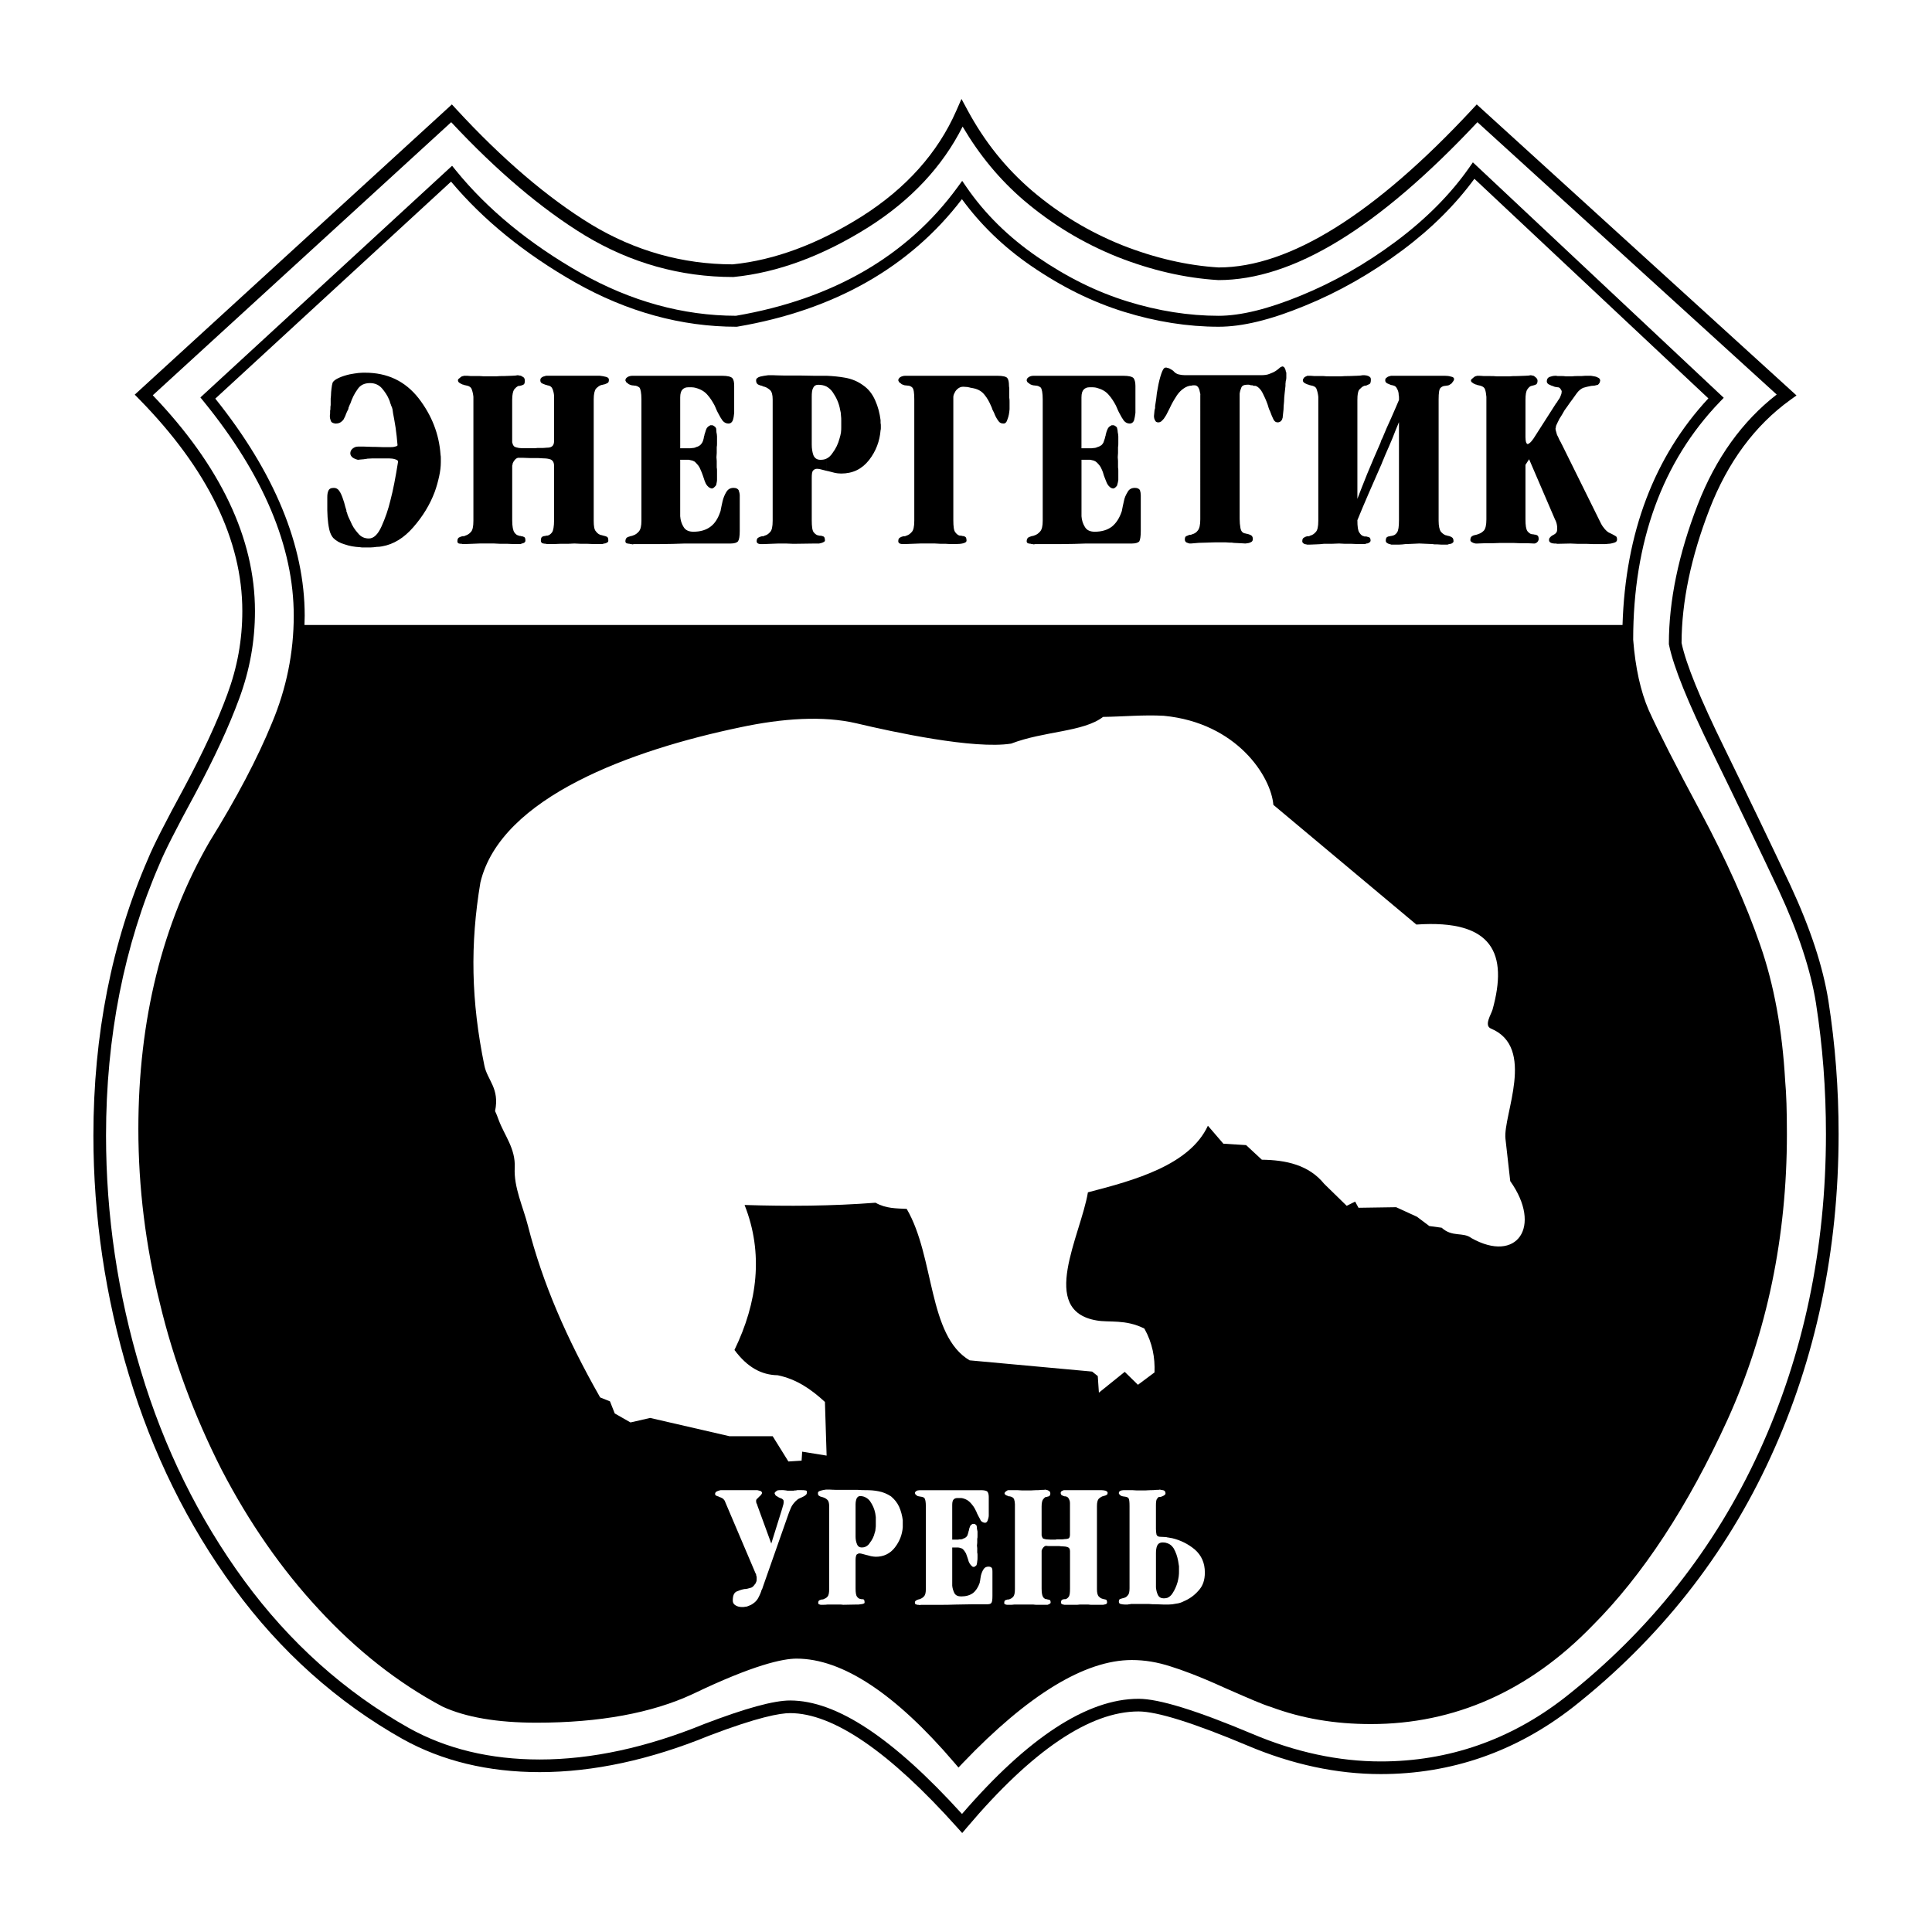
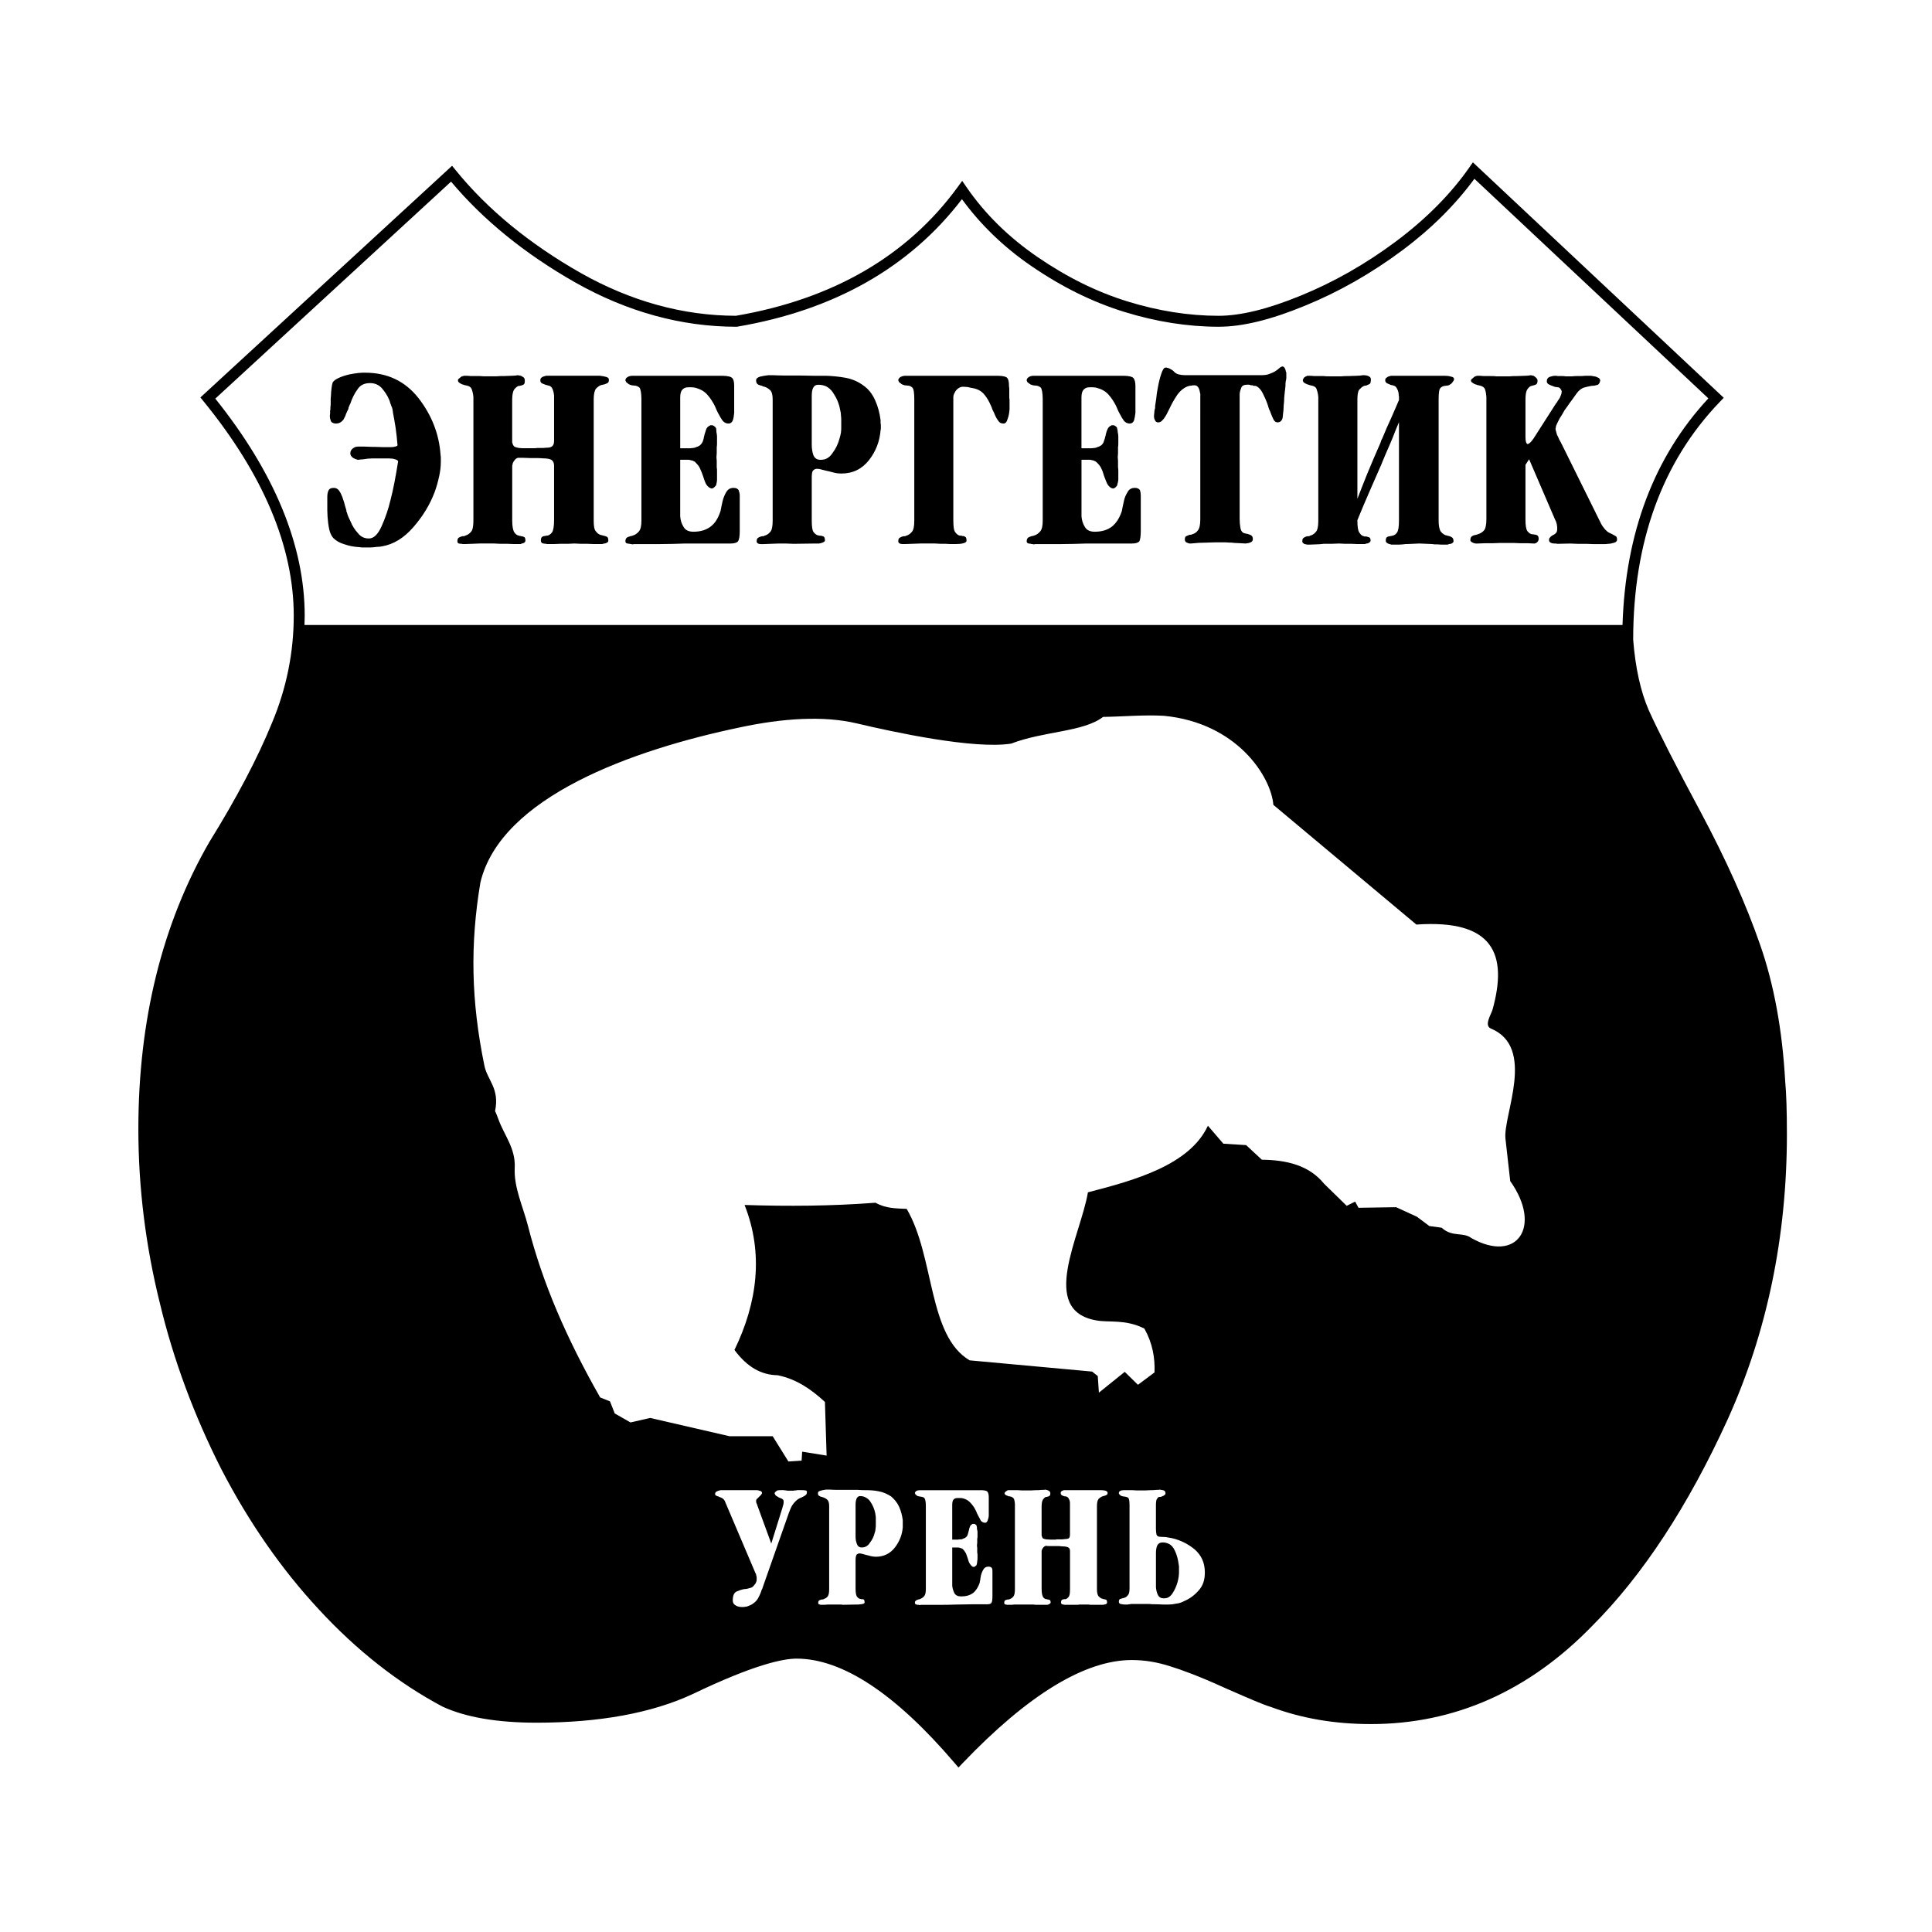
<svg xmlns="http://www.w3.org/2000/svg" version="1.0" id="Layer_1" x="0px" y="0px" width="192.756px" height="192.756px" viewBox="0 0 192.756 192.756" enable-background="new 0 0 192.756 192.756" xml:space="preserve">
  <g>
    <polygon fill-rule="evenodd" clip-rule="evenodd" fill="#FFFFFF" points="0,0 192.756,0 192.756,192.756 0,192.756 0,0  " />
-     <path fill-rule="evenodd" clip-rule="evenodd" d="M95.408,11.054c-1.841,4.197-5.015,7.743-9.432,10.542   c-4.375,2.755-8.706,4.362-12.87,4.779c-5.003-0.005-9.75-1.341-14.108-3.973c-4.345-2.65-8.884-6.527-13.487-11.521l-0.426-0.462   L13.443,39.373L13.9,39.84c6.819,6.956,10.276,14.061,10.276,21.116c0,2.881-0.491,5.607-1.502,8.331   c-0.995,2.709-2.405,5.754-4.31,9.313c-1.886,3.465-3.093,5.845-3.589,7.069c-3.619,8.303-5.457,17.604-5.457,27.625   c0,8.066,1.188,16.088,3.531,23.844c2.343,7.822,5.875,14.988,10.496,21.299c4.623,6.314,10.283,11.383,16.823,15.064   c3.932,2.193,8.534,3.305,13.682,3.305c5.317,0,11-1.225,16.891-3.635c4.871-1.861,7.087-2.252,8.087-2.252   c4.289,0,9.903,3.842,16.687,11.424l0.483,0.539l0.468-0.553c6.504-7.684,12.265-11.578,17.124-11.578   c1.842,0,5.494,1.143,10.856,3.398c4.463,1.893,8.941,2.852,13.309,2.852c7.051,0,13.501-2.242,19.171-6.664   c8.601-6.77,15.237-15.166,19.725-24.961c4.503-9.793,6.786-20.635,6.786-32.223c0-4.559-0.332-8.91-1.017-13.301   c-0.548-3.429-1.784-7.188-3.779-11.494c-1.886-4.009-4.051-8.514-6.622-13.775c-2.415-4.916-3.804-8.328-4.249-10.437   c0.008-4.096,0.943-8.582,2.785-13.337c1.817-4.693,4.525-8.36,8.051-10.901l0.63-0.455l-31.902-29.033l-0.425,0.458   c-9.743,10.488-18.265,15.806-25.329,15.806c-3.121-0.189-6.376-0.939-9.636-2.227c-3.307-1.333-6.239-3.106-8.963-5.417   c-2.632-2.255-4.739-4.884-6.441-8.033l-0.613-1.136L95.408,11.054L95.408,11.054z" />
    <path fill-rule="evenodd" clip-rule="evenodd" fill="#FFFFFF" d="M121.545,27.945c7.463,0,15.916-5.163,25.858-15.755   c0.87,0.792,28.809,26.218,29.857,27.172c-3.425,2.66-6.081,6.345-7.882,10.994c-1.907,4.923-2.874,9.584-2.874,13.852v0.064   l0.013,0.062c0.453,2.211,1.883,5.745,4.369,10.805c2.567,5.254,4.73,9.754,6.611,13.755c1.918,4.137,3.155,7.892,3.677,11.157   c0.674,4.322,1.001,8.609,1.001,13.104c0,11.404-2.244,22.068-6.671,31.695c-4.404,9.613-10.917,17.854-19.356,24.494   c-5.44,4.244-11.629,6.396-18.393,6.396c-4.196,0-8.509-0.926-12.817-2.752c-5.598-2.355-9.31-3.498-11.348-3.498   c-5.123,0-11.049,3.883-17.611,11.49c-6.912-7.609-12.53-11.322-17.151-11.322c-1.631,0-4.428,0.766-8.551,2.34   c-5.752,2.355-11.274,3.547-16.427,3.547c-4.93,0-9.326-1.059-13.065-3.145c-6.381-3.59-11.907-8.539-16.423-14.707   c-4.535-6.195-8.002-13.232-10.305-20.918c-2.308-7.639-3.478-15.537-3.478-23.48c0-9.848,1.803-18.979,5.358-27.137   c0.484-1.196,1.672-3.532,3.536-6.959c1.936-3.615,3.369-6.713,4.384-9.475c1.063-2.866,1.581-5.734,1.581-8.768   c0-7.233-3.446-14.469-10.196-21.519c0.89-0.814,28.899-26.446,29.774-27.246c4.535,4.856,9.017,8.659,13.327,11.289   c4.569,2.759,9.546,4.158,14.794,4.158h0.031l0.031-0.003c4.37-0.431,8.896-2.104,13.45-4.972   c4.254-2.696,7.399-6.071,9.392-10.033c1.668,2.83,3.665,5.265,6.121,7.371c2.831,2.401,5.876,4.242,9.313,5.628   c3.389,1.338,6.773,2.117,10.066,2.315C121.543,27.945,121.544,27.945,121.545,27.945L121.545,27.945z" />
    <path fill-rule="evenodd" clip-rule="evenodd" d="M178.108,107.863c-0.285-5.098-1.126-9.676-2.495-13.587   c-1.393-4.036-3.395-8.505-5.949-13.281c-2.405-4.474-4.241-8.076-5.17-10.143c-0.81-1.862-1.332-4.227-1.551-7.023   c0.002-9.781,2.911-17.784,8.651-23.743l0.384-0.399l-25.029-23.491l-0.361,0.518c-1.854,2.655-4.322,5.141-7.336,7.388   c-3.01,2.244-6.204,4.06-9.495,5.399c-3.234,1.331-5.983,2.006-8.177,2.006c-2.96,0-6.019-0.482-9.089-1.433   c-3.085-0.956-6.025-2.408-8.992-4.442c-2.867-1.966-5.243-4.305-7.063-6.951l-0.438-0.636l-0.455,0.624   C90.541,25.529,83.1,29.846,73.427,31.505c-5.279-0.009-10.492-1.445-15.495-4.273c-5.111-2.904-9.304-6.351-12.46-10.241   l-0.367-0.452L19.993,39.653l0.325,0.399c5.964,7.318,8.989,14.511,8.989,21.381c0,3.669-0.731,7.267-2.172,10.693   c-1.429,3.503-3.528,7.494-6.24,11.867c-4.708,8.146-7.091,17.785-7.091,28.658c0,5.803,0.723,11.648,2.147,17.373   c1.343,5.619,3.414,11.205,6.154,16.6c2.737,5.275,6.001,9.965,9.703,13.945c3.774,4.09,7.926,7.352,12.338,9.697   c2.316,1.07,5.468,1.607,9.396,1.607c6.257,0,11.494-0.961,15.565-2.855c6.086-2.924,8.996-3.537,10.366-3.537   c4.567,0,9.869,3.5,15.76,10.404l0.393,0.461l0.418-0.438c6.524-6.826,12.201-10.287,16.874-10.287   c1.291,0,2.565,0.211,3.896,0.646c1.02,0.316,2.764,0.939,5.325,2.107c0.008,0.004,0.507,0.223,0.507,0.223   c2.018,0.883,3.352,1.467,4.16,1.709c3.086,1.145,6.357,1.705,9.969,1.705c8.348,0,15.78-3.299,22.092-9.809   c5.018-5.018,9.562-11.949,13.505-20.592c3.92-8.658,5.908-18.232,5.908-28.457C178.279,110.828,178.224,109.098,178.108,107.863   L178.108,107.863z" />
    <path fill-rule="evenodd" clip-rule="evenodd" fill="#FFFFFF" d="M170.444,39.746c-0.729-0.683-22.509-21.125-23.343-21.908   c-1.875,2.561-4.278,4.965-7.196,7.14c-3.084,2.299-6.359,4.161-9.735,5.534c-3.411,1.405-6.221,2.087-8.59,2.087   c-3.07,0-6.237-0.499-9.412-1.482c-3.191-0.988-6.229-2.488-9.287-4.585c-2.766-1.896-5.073-4.143-6.908-6.66   c-5.176,6.772-12.697,11.064-22.406,12.719L73.521,32.6h-0.046c-5.486,0-10.896-1.486-16.081-4.417   c-5.036-2.862-9.195-6.249-12.392-10.062C44.208,18.851,22.18,39.126,21.48,39.771c5.908,7.377,8.92,14.664,8.92,21.662   c0,0.309-0.013,0.617-0.023,0.925h131.502C162.163,53.147,165.049,45.555,170.444,39.746L170.444,39.746z" />
    <path fill-rule="evenodd" clip-rule="evenodd" d="M82.445,46.967v-1.206c0.252-0.112,0.449-0.309,0.616-0.561   c0.337-0.448,0.561-0.925,0.701-1.458c0.057-0.196,0.112-0.393,0.141-0.588c0.028-0.225,0.028-0.393,0.028-0.561v-0.589   c0-0.196,0-0.364-0.028-0.561c0-0.168-0.028-0.364-0.084-0.561c-0.112-0.645-0.365-1.206-0.729-1.738   c-0.168-0.252-0.393-0.449-0.645-0.589v-1.065c0.645,0.028,1.261,0.084,1.878,0.196c0.645,0.113,1.261,0.365,1.793,0.757   c0.533,0.364,0.925,0.869,1.206,1.514c0.28,0.616,0.448,1.289,0.533,1.962c0,0.083,0,0.168,0,0.28   c0.027,0.112,0.027,0.197,0.027,0.28c0,0.084,0,0.141,0,0.225c0,0.084,0,0.14-0.027,0.224c-0.085,1.065-0.449,2.075-1.149,2.972   c-0.701,0.897-1.626,1.346-2.776,1.346c-0.224,0-0.477-0.028-0.701-0.084c-0.224-0.056-0.448-0.112-0.645-0.168   C82.557,46.995,82.501,46.995,82.445,46.967L82.445,46.967z M99.518,37.492c0.533,0,0.869,0.084,0.981,0.224   c0.112,0.141,0.168,0.393,0.168,0.786c0,0,0,0.083,0.028,0.224c0,0.168,0,0.336,0,0.532c0,0.056,0,0.112,0,0.196   c0,0.056,0,0.14,0,0.224c0.028,0.14,0.028,0.281,0.028,0.42c0,0.141,0,0.252,0,0.365c0,0.056,0,0.112,0,0.168   c0,0.084,0,0.14,0,0.196c-0.028,0.365-0.085,0.701-0.197,0.981c-0.084,0.308-0.224,0.448-0.392,0.448   c-0.253,0-0.421-0.084-0.561-0.309c-0.141-0.196-0.28-0.448-0.393-0.756c-0.057-0.112-0.112-0.225-0.168-0.336   c-0.028-0.112-0.085-0.253-0.141-0.365c-0.168-0.393-0.365-0.757-0.617-1.065c-0.252-0.336-0.588-0.561-1.065-0.673   c-0.028,0-0.084-0.028-0.141-0.028c-0.056-0.028-0.112-0.028-0.168-0.028c-0.083-0.028-0.224-0.056-0.364-0.084   c-0.141,0-0.281-0.028-0.421-0.028c-0.224,0-0.393,0.084-0.533,0.196c-0.141,0.112-0.252,0.252-0.308,0.392   c-0.057,0.084-0.084,0.168-0.112,0.253c-0.028,0.084-0.028,0.168-0.028,0.224v12.25c0,0.645,0.057,1.038,0.196,1.206   c0.141,0.196,0.309,0.308,0.449,0.336c0.056,0,0.084,0,0.112,0c0.056,0,0.084,0,0.084,0.028c0.14,0,0.252,0.028,0.337,0.084   c0.083,0.028,0.14,0.168,0.14,0.393c0,0.112-0.112,0.196-0.309,0.252c-0.196,0.056-0.476,0.083-0.785,0.083   c-0.168,0-0.337,0-0.505,0c-0.196,0-0.364-0.028-0.504-0.028c-0.168,0-0.336,0-0.504,0c-0.196,0-0.365-0.028-0.533-0.028   c-0.225,0-0.477,0-0.729,0c-0.252,0-0.504,0-0.757,0s-0.505,0.028-0.757,0.028c-0.252,0-0.505,0.028-0.757,0.028   c-0.028,0-0.084,0-0.111,0c-0.057,0-0.113,0-0.168,0c-0.084,0-0.168-0.028-0.253-0.056c-0.083-0.056-0.14-0.112-0.14-0.224   c0-0.196,0.057-0.309,0.169-0.365c0.083-0.056,0.224-0.112,0.364-0.14c0.056,0,0.112,0,0.14,0c0.056-0.028,0.113-0.028,0.141-0.056   c0.196-0.056,0.364-0.168,0.532-0.364c0.168-0.168,0.252-0.533,0.252-1.122v-12.11c0-0.645-0.056-1.038-0.196-1.178   c-0.113-0.112-0.28-0.196-0.477-0.196c-0.083,0-0.168-0.028-0.28-0.028c-0.083-0.028-0.196-0.056-0.308-0.112   c-0.056-0.056-0.084-0.084-0.141-0.112c-0.027-0.028-0.056-0.056-0.112-0.084c0-0.028-0.028-0.084-0.056-0.112   c0-0.027-0.028-0.056-0.028-0.084c0-0.112,0.084-0.224,0.196-0.308c0.141-0.084,0.309-0.14,0.533-0.14H99.518L99.518,37.492z    M34.339,41.725c-0.056,0.168-0.196,0.28-0.336,0.392c-0.168,0.112-0.337,0.14-0.533,0.14c-0.028,0-0.028,0-0.056,0   c-0.028,0-0.028-0.028-0.057-0.028c-0.028,0-0.028,0-0.055,0c-0.029,0-0.029-0.028-0.057-0.028   c-0.112-0.028-0.224-0.112-0.252-0.252c-0.057-0.14-0.084-0.28-0.084-0.448c0-0.084,0.027-0.168,0.027-0.253   c0-0.056,0-0.14,0-0.224c0-0.056,0-0.112,0.028-0.168c0-0.056,0-0.112,0-0.112c0-0.112,0-0.196,0.028-0.336   c0-0.112,0-0.224,0-0.364c0-0.084,0-0.168,0-0.28c0-0.084,0.028-0.168,0.028-0.281c0-0.252,0.028-0.477,0.056-0.729   c0.028-0.225,0.056-0.42,0.112-0.589c0.113-0.196,0.336-0.336,0.645-0.477c0.309-0.14,0.672-0.252,1.037-0.336   c0.309-0.056,0.617-0.112,0.897-0.141c0.28-0.027,0.504-0.027,0.645-0.027c2.243,0,4.009,0.84,5.354,2.551   c1.318,1.71,2.047,3.588,2.187,5.635c0.028,0.112,0.028,0.252,0.028,0.364c0,0.112,0,0.252,0,0.365c0,0.449-0.056,0.925-0.168,1.43   c-0.112,0.504-0.252,1.037-0.449,1.57c-0.477,1.261-1.177,2.411-2.131,3.504c-0.925,1.064-1.962,1.709-3.112,1.906   c-0.14,0.028-0.336,0.056-0.56,0.056c-0.197,0.028-0.42,0.056-0.645,0.056c-0.057,0-0.112,0-0.168,0s-0.112,0-0.168,0   c-0.112,0-0.224,0-0.309,0c-0.112,0-0.251,0-0.364-0.028c-0.533-0.028-1.038-0.112-1.515-0.28c-0.504-0.14-0.869-0.364-1.149-0.645   c-0.168-0.196-0.309-0.477-0.392-0.841c-0.084-0.393-0.14-0.813-0.168-1.233c0-0.224-0.028-0.449-0.028-0.672   c0-0.225,0-0.449,0-0.645v-0.673c0-0.252,0.028-0.477,0.112-0.645c0.084-0.196,0.252-0.28,0.533-0.28   c0.28,0,0.476,0.14,0.644,0.448c0.168,0.309,0.28,0.645,0.393,1.01c0.028,0.14,0.084,0.28,0.112,0.42   c0.027,0.112,0.084,0.252,0.112,0.365c0,0.056,0,0.084,0,0.112c0.028,0.028,0.028,0.084,0.056,0.112   c0.028,0.141,0.084,0.28,0.141,0.42c0.084,0.168,0.14,0.309,0.225,0.477c0.167,0.421,0.419,0.813,0.728,1.149   c0.281,0.365,0.645,0.533,1.093,0.533c0.477,0,0.897-0.393,1.262-1.205c0.364-0.813,0.672-1.682,0.896-2.636   c0.253-0.953,0.504-2.242,0.757-3.84c0-0.084-0.112-0.168-0.309-0.224c-0.168-0.056-0.393-0.084-0.617-0.084c0,0-0.028,0-0.056,0   s-0.056,0-0.056,0h-1.121c-0.084,0-0.225,0-0.393,0c-0.168,0-0.336,0.028-0.533,0.028c-0.056,0.028-0.112,0.028-0.168,0.028   c-0.056,0-0.112,0.028-0.168,0.028c-0.112,0-0.224,0.028-0.336,0.028c-0.084,0-0.168,0.028-0.252,0.028   c-0.224-0.056-0.42-0.141-0.561-0.252c-0.141-0.14-0.196-0.252-0.196-0.393c0-0.168,0.056-0.308,0.196-0.448   c0.168-0.14,0.336-0.225,0.561-0.225c0.168,0,0.393,0,0.645,0c0.252,0,0.532,0.028,0.813,0.028c0.028,0,0.056,0,0.112,0   c0.028,0,0.084,0,0.14,0c0.309,0,0.588,0.028,0.841,0.028c0.28,0,0.477,0,0.561,0c0.224,0,0.42,0,0.589-0.056   c0.168-0.028,0.252-0.084,0.252-0.14c-0.056-0.645-0.112-1.206-0.196-1.766c-0.084-0.533-0.168-1.009-0.251-1.43   c-0.028-0.14-0.028-0.28-0.057-0.392c-0.028-0.112-0.056-0.225-0.112-0.309c-0.028-0.083-0.056-0.196-0.112-0.308   c-0.027-0.112-0.056-0.224-0.112-0.336c-0.168-0.42-0.421-0.785-0.729-1.149c-0.309-0.337-0.701-0.505-1.177-0.505   c-0.561,0-0.981,0.196-1.262,0.645c-0.308,0.42-0.533,0.897-0.701,1.402c-0.056,0.084-0.084,0.168-0.112,0.252   c-0.057,0.084-0.084,0.168-0.084,0.281c-0.084,0.14-0.141,0.309-0.225,0.476C34.479,41.444,34.423,41.584,34.339,41.725   L34.339,41.725z M82.445,37.492v1.065c-0.225-0.112-0.505-0.168-0.813-0.168c-0.224,0-0.392,0.084-0.504,0.309   c-0.112,0.196-0.14,0.504-0.14,0.897v4.766c0,0.393,0.057,0.757,0.168,1.065c0.14,0.308,0.364,0.449,0.701,0.449   c0.224,0,0.421-0.028,0.589-0.112v1.206c-0.141-0.028-0.309-0.084-0.449-0.112c-0.167-0.056-0.336-0.084-0.476-0.084   c-0.168,0-0.28,0.056-0.393,0.168c-0.112,0.112-0.14,0.364-0.14,0.757v4.205c0,0.645,0.057,1.038,0.196,1.206   c0.14,0.167,0.28,0.28,0.448,0.308c0.028,0,0.084,0,0.084,0.028c0.028,0,0.084,0,0.112,0c0.112,0,0.224,0.028,0.336,0.084   c0.084,0.028,0.14,0.168,0.14,0.42c0,0.056-0.084,0.112-0.196,0.168c-0.113,0.056-0.252,0.084-0.393,0.112   c-0.112,0-0.196,0-0.309,0c-0.084,0-0.168,0-0.224,0l-2.019,0.028c-0.224,0-0.477-0.028-0.729-0.028c-0.253,0-0.533,0-0.785,0   c-0.253,0-0.505,0.028-0.757,0.028c-0.225,0-0.477,0.028-0.729,0.028c-0.056,0-0.083,0-0.14,0c-0.028,0-0.084,0-0.14,0   c-0.084,0-0.196-0.028-0.252-0.056c-0.084-0.056-0.14-0.112-0.14-0.224c0-0.196,0.056-0.309,0.168-0.365   c0.084-0.056,0.224-0.112,0.364-0.14c0.057,0,0.084,0,0.14,0c0.057-0.028,0.084-0.028,0.112-0.056   c0.225-0.056,0.393-0.168,0.561-0.364c0.168-0.168,0.252-0.533,0.252-1.122v-12.11c0-0.449-0.083-0.757-0.252-0.925   c-0.197-0.168-0.365-0.28-0.561-0.336c-0.056,0-0.083-0.028-0.112-0.028c-0.056,0-0.083-0.028-0.112-0.056   c-0.168-0.029-0.308-0.085-0.42-0.141c-0.14-0.084-0.196-0.225-0.196-0.421c0-0.168,0.14-0.28,0.393-0.364   c0.252-0.056,0.532-0.112,0.812-0.14c0.084,0,0.197,0,0.253,0c0.084,0,0.168,0,0.252,0c0.168,0,0.505,0.028,1.009,0.028   c0.505,0,1.009,0,1.57,0c0.533,0,1.065,0.028,1.542,0.028c0.504,0,0.841,0,1.037,0C82.333,37.492,82.389,37.492,82.445,37.492   L82.445,37.492z M54.495,44.668c0.28,0,0.449-0.028,0.589-0.141c0.14-0.112,0.196-0.28,0.196-0.561v-4.177c0-0.056,0-0.112,0-0.168   c0-0.056,0-0.112,0-0.168c-0.027-0.252-0.084-0.477-0.168-0.673s-0.251-0.309-0.504-0.336c0,0-0.028-0.028-0.056-0.028   c0,0-0.028,0-0.056,0c-0.168-0.056-0.28-0.112-0.42-0.168c-0.112-0.056-0.168-0.168-0.168-0.309c0-0.14,0.056-0.224,0.14-0.28   c0.112-0.084,0.224-0.112,0.336-0.141c0.028,0,0.056-0.028,0.112-0.028s0.084,0,0.112,0h5.103c0.028,0,0.056,0,0.084,0   c0.028,0,0.028,0,0.056,0c0.224,0.028,0.421,0.056,0.617,0.112c0.196,0.057,0.281,0.141,0.281,0.281   c0,0.168-0.028,0.28-0.141,0.336c-0.084,0.056-0.196,0.083-0.336,0.14c-0.056,0-0.084,0-0.14,0.028   c-0.028,0-0.084,0.028-0.141,0.028c-0.196,0.056-0.364,0.197-0.533,0.365c-0.14,0.196-0.224,0.532-0.224,1.065v12.11   c0,0.533,0.056,0.897,0.224,1.065c0.14,0.196,0.309,0.308,0.504,0.365c0.028,0,0.084,0,0.112,0.028c0.028,0,0.084,0,0.112,0.028   c0.141,0.028,0.252,0.056,0.365,0.112c0.111,0.056,0.14,0.196,0.14,0.393c0,0.084-0.028,0.14-0.14,0.196   c-0.084,0.056-0.168,0.084-0.28,0.084c-0.084,0.028-0.14,0.056-0.225,0.056s-0.14,0-0.168,0c-0.225,0-0.449,0-0.645,0   c-0.224,0-0.448-0.028-0.672-0.028s-0.421,0-0.646,0c-0.196,0-0.42-0.028-0.617-0.028c-0.168,0-0.364,0.028-0.588,0.028   c-0.196,0-0.42,0-0.645,0c0,0-0.028,0-0.056,0c-0.028,0-0.056,0-0.084,0c-0.224,0-0.448,0.028-0.672,0.028   c-0.225,0-0.421,0-0.646,0c0,0-0.028,0-0.056,0c0,0-0.028-0.028-0.056-0.028h-0.028h-0.028c-0.112,0-0.224-0.028-0.336-0.056   c-0.084-0.056-0.14-0.141-0.14-0.252c0-0.225,0.056-0.365,0.14-0.393c0.084-0.056,0.196-0.084,0.336-0.084   c0-0.028,0.028-0.028,0.056-0.028c0.056,0,0.084,0,0.112,0c0.168-0.028,0.336-0.14,0.477-0.336   c0.112-0.168,0.196-0.561,0.196-1.206v-5.41c0-0.336-0.112-0.533-0.336-0.645c-0.224-0.084-0.477-0.112-0.757-0.112   c-0.084,0-0.224-0.028-0.477-0.028c-0.224,0-0.477,0-0.757,0c-0.28,0-0.533-0.028-0.785-0.028c-0.224,0-0.393,0-0.449,0   c-0.028,0-0.028,0-0.056,0s-0.028,0.028-0.056,0.028c-0.084,0.028-0.168,0.084-0.252,0.196c-0.084,0.084-0.14,0.196-0.196,0.309   c0,0.056-0.029,0.112-0.029,0.167c-0.027,0.029-0.027,0.084-0.027,0.113v5.41c0,0.645,0.084,1.038,0.224,1.233   c0.14,0.196,0.28,0.281,0.448,0.309c0.028,0.028,0.056,0.028,0.112,0.028c0.028,0,0.056,0,0.112,0.028   c0.084,0,0.196,0.028,0.281,0.084c0.112,0.028,0.14,0.168,0.14,0.365c0,0.056-0.028,0.14-0.112,0.196   c-0.084,0.056-0.168,0.084-0.252,0.084c-0.056,0.028-0.083,0.056-0.112,0.056c-0.056,0-0.084,0-0.113,0c-0.168,0-0.364,0-0.588,0   c-0.224,0-0.449-0.028-0.673-0.028c-0.252,0-0.477,0-0.701,0c-0.196,0-0.393-0.028-0.561-0.028c-0.252,0-0.477,0-0.729,0   c-0.252,0-0.504,0-0.729,0c-0.224,0-0.477,0.028-0.701,0.028c-0.252,0-0.505,0.028-0.757,0.028c-0.028,0-0.084,0-0.14,0   s-0.14,0-0.196-0.028c-0.084,0-0.197,0-0.28-0.028c-0.112-0.056-0.141-0.112-0.141-0.224c0-0.196,0.056-0.309,0.141-0.365   c0.112-0.056,0.225-0.112,0.364-0.14c0.056,0,0.112,0,0.168,0c0.028-0.028,0.084-0.028,0.112-0.056   c0.196-0.056,0.392-0.168,0.56-0.364c0.168-0.168,0.252-0.533,0.252-1.122v-12.11c0-0.056,0-0.084,0-0.14s0-0.084,0-0.112   c-0.028-0.281-0.084-0.533-0.168-0.757c-0.084-0.224-0.28-0.336-0.617-0.393c-0.027,0-0.084-0.028-0.14-0.028   c-0.056-0.028-0.112-0.056-0.168-0.056c-0.112-0.057-0.196-0.084-0.309-0.168c-0.084-0.056-0.14-0.14-0.14-0.252   c0-0.083,0.056-0.14,0.14-0.196c0.084-0.084,0.169-0.141,0.252-0.196c0.056,0,0.084-0.028,0.141-0.028   c0.028-0.028,0.084-0.028,0.112-0.028c0.196,0,0.42,0,0.616,0.028c0.225,0,0.421,0,0.645,0c0.225,0,0.449,0,0.673,0.028   c0.196,0,0.42,0,0.645,0c0.14,0,0.336,0,0.589,0c0.252-0.028,0.504-0.028,0.785-0.028s0.533-0.028,0.785-0.028   s0.448-0.028,0.588-0.056c0.028,0,0.084,0.028,0.14,0.028c0.056,0,0.112,0.028,0.169,0.028c0.112,0.056,0.196,0.112,0.28,0.168   c0.084,0.084,0.111,0.196,0.111,0.336c0,0.168-0.027,0.308-0.111,0.364c-0.084,0.056-0.168,0.084-0.28,0.112   c-0.057,0-0.084,0.029-0.113,0.029c-0.056,0-0.084,0-0.112,0c-0.168,0.056-0.309,0.196-0.449,0.364   c-0.112,0.168-0.196,0.505-0.196,1.037v4.065c0,0.028,0,0.056,0,0.084c0,0.028,0,0.056,0,0.084   c0.027,0.084,0.056,0.168,0.084,0.252c0.056,0.084,0.084,0.14,0.14,0.168c0.084,0.056,0.252,0.112,0.448,0.14   c0.197,0.028,0.42,0.028,0.645,0.028c0.084,0,0.196,0,0.281,0c0.112,0,0.224,0,0.336,0c0.112,0,0.196,0,0.308,0   c0.112,0,0.197-0.028,0.281-0.028c0.196,0,0.392,0,0.533,0C54.327,44.696,54.439,44.668,54.495,44.668L54.495,44.668z    M72.044,37.492c0.533,0,0.869,0.084,1.009,0.224c0.14,0.141,0.196,0.393,0.196,0.786v2.438c0,0.056,0,0.084,0,0.14   s0,0.084,0,0.112c-0.028,0.28-0.056,0.533-0.14,0.756c-0.084,0.196-0.225,0.309-0.421,0.309c-0.225,0-0.421-0.084-0.589-0.28   c-0.14-0.197-0.28-0.421-0.42-0.702c-0.056-0.111-0.14-0.252-0.197-0.392c-0.056-0.168-0.14-0.309-0.196-0.448   c-0.196-0.365-0.421-0.729-0.701-1.038c-0.281-0.336-0.673-0.561-1.177-0.701c-0.112-0.028-0.253-0.056-0.393-0.056   s-0.252,0-0.364,0c-0.252,0-0.42,0.084-0.561,0.224c-0.14,0.14-0.225,0.393-0.225,0.785v5.074h0.785c0.056,0,0.14,0,0.224,0   c0.084,0,0.168-0.028,0.252-0.028c0.14,0,0.281-0.056,0.392-0.112c0.141-0.028,0.253-0.112,0.336-0.168   c0.112-0.112,0.225-0.252,0.281-0.42c0.056-0.141,0.084-0.309,0.112-0.477c0,0,0.028-0.028,0.028-0.056c0,0,0-0.028,0-0.056   c0.056-0.197,0.112-0.365,0.168-0.533c0.056-0.168,0.168-0.308,0.336-0.393c0.028,0,0.028-0.028,0.057-0.028   c0.027-0.027,0.027-0.027,0.056-0.027c0.028,0,0.028,0,0.056,0c0.028,0,0.028,0,0.056,0c0.028,0,0.028,0,0.056,0   c0.028,0,0.056,0.027,0.084,0.027c0.056,0.028,0.112,0.057,0.168,0.113c0.057,0.028,0.112,0.112,0.141,0.196   c0,0.112,0.027,0.224,0.027,0.364c0.028,0.14,0.057,0.281,0.057,0.421c0,0.056,0,0.112,0,0.168c0,0.028,0,0.084,0,0.14   c0,0.112,0,0.225,0,0.365s0,0.28-0.028,0.393c0,0.028,0,0.056,0,0.084c0,0.028,0,0.056,0,0.056c0,0.168,0,0.309,0,0.448   c0,0.141-0.028,0.281-0.028,0.421c0,0.112,0.028,0.224,0.028,0.364c0,0.168,0,0.309,0,0.449c0,0.028,0,0.084,0,0.112   c0,0.028,0,0.056,0,0.084c0.028,0.112,0.028,0.252,0.028,0.364c0,0.14,0,0.252,0,0.364c0,0.196,0,0.365,0,0.533   c0,0.167-0.057,0.336-0.084,0.504c-0.028,0.056-0.084,0.112-0.141,0.168c-0.056,0.056-0.112,0.112-0.168,0.141   c-0.028,0-0.056,0-0.084,0.028c-0.028,0-0.028,0-0.056,0c-0.056,0-0.112-0.028-0.168-0.056c-0.084-0.028-0.14-0.084-0.197-0.14   l-0.027-0.028c-0.028-0.028-0.028-0.028-0.057-0.056c-0.112-0.14-0.196-0.309-0.252-0.477c-0.056-0.168-0.112-0.336-0.168-0.504   c-0.084-0.224-0.168-0.477-0.281-0.701c-0.083-0.224-0.252-0.421-0.448-0.617c-0.057-0.084-0.169-0.141-0.309-0.197   c-0.111-0.028-0.252-0.056-0.364-0.083c-0.056,0-0.084,0-0.14,0c-0.028,0-0.084,0-0.112,0h-0.617v5.495c0,0.028,0,0.028,0,0.056   c0,0.028,0,0.057,0,0.084c0.028,0.392,0.141,0.756,0.336,1.065c0.196,0.337,0.533,0.477,0.981,0.477   c0.701,0,1.262-0.168,1.71-0.505c0.449-0.336,0.757-0.841,0.981-1.514c0-0.028,0-0.028,0.028-0.056c0,0,0-0.028,0-0.056   c0.028-0.113,0.056-0.281,0.084-0.421c0.027-0.168,0.084-0.336,0.111-0.505c0.084-0.336,0.197-0.617,0.365-0.896   c0.168-0.281,0.393-0.421,0.729-0.421c0.252,0,0.42,0.084,0.504,0.224c0.056,0.168,0.112,0.337,0.112,0.533   c0,0.056,0,0.084,0,0.112c0,0.056,0,0.084,0,0.112v3.308c0,0.533-0.057,0.869-0.168,1.038c-0.112,0.14-0.364,0.224-0.729,0.224   c-0.729,0-1.458,0-2.214,0c-0.757,0-1.542,0-2.355,0c-0.812,0.028-1.626,0.056-2.467,0.056s-1.71,0-2.607,0l-0.168,0.028   c-0.028,0-0.083-0.028-0.112-0.028c-0.056,0-0.112,0-0.168-0.028c-0.112,0-0.224-0.028-0.309-0.056   c-0.084-0.056-0.111-0.112-0.111-0.196c0-0.168,0.056-0.281,0.14-0.365c0.112-0.056,0.224-0.112,0.365-0.14   c0.056-0.028,0.084-0.028,0.139-0.028c0.057-0.028,0.084-0.028,0.141-0.056c0.197-0.056,0.393-0.196,0.561-0.393   c0.168-0.196,0.252-0.533,0.252-1.065v-12.11c0-0.645-0.084-1.038-0.196-1.178c-0.14-0.112-0.308-0.196-0.504-0.196   c-0.056,0-0.14-0.028-0.253-0.028c-0.111-0.028-0.196-0.056-0.308-0.112c-0.056-0.056-0.112-0.084-0.14-0.112   c-0.028-0.028-0.084-0.056-0.112-0.084c-0.028-0.028-0.028-0.084-0.056-0.112c-0.027-0.027-0.027-0.056-0.027-0.084   c0-0.112,0.056-0.224,0.196-0.308c0.112-0.084,0.309-0.14,0.504-0.14H72.044L72.044,37.492z" />
    <path fill-rule="evenodd" clip-rule="evenodd" d="M112.077,37.492c0.533,0,0.869,0.084,1.009,0.224   c0.112,0.141,0.196,0.393,0.196,0.786v2.438c0,0.056,0,0.084,0,0.14s0,0.084,0,0.112c-0.028,0.28-0.084,0.533-0.14,0.756   c-0.084,0.196-0.225,0.309-0.421,0.309c-0.225,0-0.42-0.084-0.589-0.28c-0.14-0.197-0.28-0.421-0.421-0.702   c-0.056-0.111-0.14-0.252-0.195-0.392c-0.057-0.168-0.141-0.309-0.197-0.448c-0.195-0.365-0.42-0.729-0.7-1.038   c-0.28-0.336-0.673-0.561-1.178-0.701c-0.112-0.028-0.252-0.056-0.393-0.056c-0.14,0-0.252,0-0.364,0   c-0.252,0-0.42,0.084-0.561,0.224c-0.14,0.14-0.225,0.393-0.225,0.785v5.074h0.785c0.057,0,0.141,0,0.225,0   s0.168-0.028,0.252-0.028c0.141,0,0.253-0.056,0.393-0.112c0.141-0.028,0.225-0.112,0.337-0.168   c0.111-0.112,0.224-0.252,0.252-0.42c0.057-0.141,0.112-0.309,0.141-0.477c0,0,0.027-0.028,0.027-0.056c0,0,0-0.028,0-0.056   c0.057-0.197,0.084-0.365,0.168-0.533c0.057-0.168,0.169-0.308,0.337-0.393c0.028,0,0.028-0.028,0.057-0.028   c0.027-0.027,0.027-0.027,0.056-0.027c0,0,0.028,0,0.056,0c0,0,0.028,0,0.057,0c0,0,0.027,0,0.056,0s0.057,0.027,0.084,0.027   c0.056,0.028,0.112,0.057,0.168,0.113c0.057,0.028,0.112,0.112,0.112,0.196c0.028,0.112,0.057,0.224,0.057,0.364   c0.027,0.14,0.056,0.281,0.056,0.421c0,0.056,0,0.112,0,0.168c0,0.028,0,0.084,0,0.14c0,0.112,0,0.225,0,0.365s0,0.28-0.028,0.393   c0,0.028,0,0.056,0,0.084c0,0.028,0,0.056,0,0.056c0,0.168,0,0.309,0,0.448c0,0.141-0.027,0.281-0.027,0.421   c0,0.112,0.027,0.224,0.027,0.364c0,0.168,0,0.309,0,0.449c0,0.028,0,0.084,0,0.112c0,0.028,0,0.056,0,0.084   c0.028,0.112,0.028,0.252,0.028,0.364c0,0.14,0,0.252,0,0.364c0,0.196,0,0.365,0,0.533c-0.028,0.167-0.056,0.336-0.112,0.504   c0,0.056-0.056,0.112-0.112,0.168c-0.056,0.056-0.112,0.112-0.168,0.141c-0.027,0-0.056,0-0.084,0.028c-0.028,0-0.056,0-0.056,0   c-0.057,0-0.112-0.028-0.196-0.056c-0.057-0.028-0.112-0.084-0.169-0.14c-0.027,0-0.027-0.028-0.027-0.028   c-0.028-0.028-0.028-0.028-0.057-0.056c-0.112-0.14-0.196-0.309-0.252-0.477c-0.056-0.168-0.14-0.336-0.196-0.504   c-0.057-0.224-0.141-0.477-0.252-0.701c-0.085-0.224-0.252-0.421-0.449-0.617c-0.084-0.084-0.168-0.141-0.308-0.197   c-0.113-0.028-0.252-0.056-0.364-0.083c-0.057,0-0.085,0-0.141,0c-0.028,0-0.084,0-0.112,0h-0.617v5.495c0,0.028,0,0.028,0,0.056   c0,0.028,0,0.057,0,0.084c0.028,0.392,0.141,0.756,0.337,1.065c0.196,0.337,0.533,0.477,0.981,0.477   c0.701,0,1.261-0.168,1.71-0.505c0.42-0.336,0.757-0.841,0.981-1.514c0-0.028,0-0.028,0.027-0.056c0,0,0-0.028,0-0.056   c0.029-0.113,0.057-0.281,0.084-0.421c0.028-0.168,0.084-0.336,0.112-0.505c0.057-0.336,0.196-0.617,0.364-0.896   c0.141-0.281,0.393-0.421,0.729-0.421c0.252,0,0.42,0.084,0.505,0.224c0.056,0.168,0.084,0.337,0.084,0.533   c0,0.056,0,0.084,0,0.112c0,0.056,0,0.084,0,0.112v3.308c0,0.533-0.057,0.869-0.141,1.038c-0.112,0.14-0.364,0.224-0.729,0.224   c-0.729,0-1.458,0-2.215,0c-0.785,0-1.542,0-2.354,0c-0.813,0.028-1.626,0.056-2.467,0.056c-0.842,0-1.711,0-2.608,0l-0.167,0.028   c-0.029,0-0.085-0.028-0.141-0.028c-0.057,0-0.113,0-0.141-0.028c-0.112,0-0.224-0.028-0.309-0.056   c-0.084-0.056-0.112-0.112-0.112-0.196c0-0.168,0.057-0.281,0.141-0.365c0.112-0.056,0.225-0.112,0.337-0.14   c0.056-0.028,0.112-0.028,0.168-0.028c0.027-0.028,0.084-0.028,0.141-0.056c0.195-0.056,0.392-0.196,0.561-0.393   c0.168-0.196,0.252-0.533,0.252-1.065v-12.11c0-0.645-0.084-1.038-0.196-1.178c-0.14-0.112-0.309-0.196-0.505-0.196   c-0.056,0-0.168-0.028-0.252-0.028c-0.112-0.028-0.197-0.056-0.309-0.112c-0.056-0.056-0.112-0.084-0.14-0.112   c-0.057-0.028-0.085-0.056-0.112-0.084c-0.028-0.028-0.057-0.084-0.057-0.112c-0.028-0.027-0.028-0.056-0.028-0.084   c0-0.112,0.057-0.224,0.197-0.308c0.111-0.084,0.28-0.14,0.505-0.14H112.077L112.077,37.492z M119.758,39.426   c0-0.056,0-0.084,0-0.113c0-0.028-0.027-0.084-0.027-0.112c-0.028-0.196-0.085-0.393-0.168-0.533   c-0.112-0.167-0.225-0.224-0.364-0.224c-0.057,0-0.112,0-0.141,0c-0.056,0-0.112,0-0.168,0.028c-0.141,0-0.281,0.029-0.421,0.084   c-0.14,0.056-0.252,0.112-0.365,0.196c-0.252,0.168-0.448,0.364-0.672,0.673c-0.196,0.308-0.393,0.617-0.562,0.953   c-0.14,0.28-0.252,0.532-0.392,0.785c-0.112,0.252-0.253,0.448-0.365,0.616c-0.111,0.112-0.195,0.224-0.28,0.28   c-0.084,0.056-0.168,0.084-0.252,0.084c-0.168,0-0.28-0.056-0.336-0.196c-0.084-0.14-0.112-0.28-0.112-0.448   c0-0.084,0.028-0.197,0.028-0.281c0-0.111,0.027-0.196,0.027-0.28c0.028-0.084,0.028-0.168,0.057-0.224c0-0.084,0-0.141,0-0.197   c0.028-0.14,0.056-0.364,0.112-0.729c0.027-0.364,0.084-0.729,0.168-1.149c0.084-0.477,0.195-0.925,0.336-1.346   s0.28-0.617,0.421-0.617c0.056,0,0.084,0,0.112,0c0.056,0.028,0.084,0.028,0.112,0.028c0.111,0.028,0.224,0.083,0.309,0.14   c0.111,0.056,0.195,0.112,0.252,0.168c0.14,0.168,0.308,0.28,0.504,0.336c0.225,0.056,0.421,0.084,0.646,0.084h7.568   c0.365,0,0.646-0.028,0.897-0.14c0.225-0.084,0.42-0.168,0.589-0.28c0.168-0.112,0.28-0.196,0.364-0.28s0.196-0.141,0.28-0.168   c0,0,0.028,0,0.056,0c0.057,0,0.141,0.056,0.197,0.14c0.056,0.112,0.112,0.224,0.112,0.336c0.027,0.056,0.056,0.111,0.056,0.167   c0,0.057,0,0.084,0,0.112c0,0.14,0,0.252,0,0.393c0,0.112-0.028,0.224-0.056,0.308c0,0.112-0.028,0.197-0.028,0.28   c0,0.084,0,0.141,0,0.197c-0.028,0.252-0.057,0.504-0.084,0.756c-0.028,0.28-0.057,0.533-0.057,0.813   c-0.028,0.28-0.056,0.561-0.056,0.813c-0.028,0.252-0.057,0.533-0.085,0.785c0,0.028,0,0.057-0.027,0.084   c0,0.028-0.028,0.056-0.028,0.112c-0.056,0.056-0.084,0.14-0.168,0.196s-0.168,0.084-0.28,0.084c-0.169,0-0.309-0.084-0.42-0.308   c-0.112-0.224-0.225-0.504-0.337-0.813c-0.057-0.112-0.112-0.224-0.141-0.336c-0.028-0.14-0.084-0.252-0.112-0.364   c-0.14-0.393-0.308-0.757-0.477-1.094c-0.168-0.336-0.393-0.588-0.645-0.701c-0.028,0-0.056-0.027-0.084-0.027   c-0.056,0-0.112,0-0.168,0c-0.057-0.029-0.112-0.057-0.141-0.057c-0.056,0-0.084,0-0.14,0c-0.057-0.028-0.141-0.056-0.197-0.056   c-0.084,0-0.14,0-0.195,0c-0.28,0-0.477,0.084-0.561,0.28c-0.085,0.196-0.141,0.393-0.169,0.617c0,0.028,0,0.028,0,0.056   s0,0.056,0,0.084v12.335c0,0.336,0.028,0.645,0.084,0.953c0.057,0.28,0.196,0.448,0.421,0.504c0.028,0,0.085,0,0.112,0.028   c0.057,0,0.112,0.027,0.168,0.027c0.112,0.028,0.253,0.084,0.364,0.141c0.112,0.084,0.168,0.196,0.168,0.364   c0,0.141-0.056,0.252-0.168,0.309c-0.111,0.056-0.252,0.112-0.364,0.112c-0.056,0-0.111,0.028-0.168,0.028   c-0.027,0-0.084,0-0.112,0c-0.14,0-0.28-0.028-0.477-0.028c-0.195,0-0.393-0.028-0.589-0.028c-0.084,0-0.14-0.028-0.224-0.028   c-0.057,0-0.112,0-0.196,0c-0.141,0-0.28-0.028-0.421-0.028s-0.28,0-0.392,0c-0.505,0-1.038,0-1.515,0.028   c-0.505,0-1.01,0.028-1.514,0.084c-0.028,0-0.056,0-0.084,0s-0.057,0-0.112,0c-0.084-0.028-0.196-0.056-0.309-0.112   c-0.084-0.056-0.14-0.168-0.14-0.28c0-0.196,0.056-0.308,0.14-0.336c0.112-0.056,0.225-0.084,0.337-0.14c0.056,0,0.084,0,0.14,0   c0.028-0.028,0.084-0.028,0.141-0.056c0.196-0.056,0.392-0.168,0.532-0.364c0.168-0.196,0.252-0.561,0.252-1.122V39.426   L119.758,39.426z M139.578,39.902c0-0.056,0-0.14,0-0.224c0-0.084,0-0.168-0.028-0.252c0-0.253-0.056-0.449-0.168-0.645   c-0.084-0.196-0.224-0.309-0.448-0.336c-0.028,0-0.057-0.028-0.057-0.028c-0.027,0-0.056,0-0.084,0   c-0.141-0.056-0.28-0.112-0.392-0.168c-0.141-0.084-0.197-0.168-0.197-0.309c0-0.14,0.057-0.224,0.169-0.28   c0.084-0.084,0.196-0.112,0.308-0.141c0.028,0,0.085-0.028,0.112-0.028c0.057,0,0.084,0,0.141,0h5.074c0.028,0,0.056,0,0.084,0   s0.057,0,0.057,0c0.224,0,0.447,0.028,0.616,0.084c0.196,0.028,0.309,0.112,0.309,0.252c0,0.056-0.028,0.112-0.057,0.168   c-0.028,0.056-0.084,0.112-0.168,0.224c-0.028,0.056-0.084,0.083-0.141,0.112c-0.027,0.028-0.083,0.056-0.112,0.083   c-0.084,0.028-0.14,0.056-0.224,0.056c-0.056,0-0.14,0.029-0.196,0.029c-0.168,0-0.336,0.083-0.448,0.196   c-0.141,0.112-0.196,0.504-0.196,1.149v12.11c0,0.533,0.084,0.897,0.224,1.094c0.169,0.196,0.337,0.308,0.506,0.364   c0.056,0,0.083,0,0.14,0.028c0.027,0.028,0.084,0.028,0.111,0.028c0.141,0.028,0.253,0.084,0.337,0.14   c0.112,0.056,0.168,0.196,0.168,0.393c0,0.084-0.056,0.14-0.14,0.196c-0.085,0.056-0.196,0.083-0.309,0.083   c-0.057,0.028-0.112,0.057-0.168,0.057c-0.084,0-0.112,0-0.168,0c-0.141,0-0.281,0-0.421,0c-0.168,0-0.309-0.028-0.448-0.028   c-0.084,0-0.168,0-0.253,0c-0.056,0-0.14-0.028-0.224-0.028c-0.196,0-0.421-0.028-0.645-0.028c-0.225,0-0.421-0.028-0.646-0.028   c-0.168,0-0.364,0.028-0.589,0.028c-0.196,0-0.42,0.028-0.645,0.028c0,0-0.028,0-0.057,0c-0.027,0-0.056,0-0.056,0   c-0.252,0.028-0.477,0.057-0.701,0.057c-0.224,0-0.42,0-0.616,0c-0.057,0-0.084,0-0.112,0s-0.056-0.028-0.084-0.028   c-0.112-0.028-0.225-0.056-0.309-0.112c-0.112-0.056-0.168-0.141-0.168-0.252c0-0.196,0.056-0.336,0.141-0.365   c0.084-0.056,0.195-0.084,0.308-0.084c0.028-0.028,0.057-0.028,0.112-0.028c0.028,0,0.056,0,0.112-0.028   c0.168-0.028,0.309-0.112,0.448-0.309c0.141-0.196,0.196-0.588,0.196-1.233v-9.784c-0.225,0.505-0.42,1.038-0.645,1.598   c-0.225,0.533-0.448,1.065-0.701,1.626c-0.056,0.168-0.14,0.308-0.196,0.477c-0.056,0.14-0.141,0.308-0.196,0.477   c-0.448,1.009-0.869,1.99-1.289,2.944c-0.421,0.953-0.785,1.85-1.121,2.663c0,0.645,0.056,1.038,0.195,1.233   c0.141,0.225,0.28,0.337,0.449,0.365c0.028,0.028,0.084,0.028,0.112,0.028c0.056,0,0.112,0,0.141,0   c0.111,0.028,0.195,0.056,0.279,0.084c0.084,0.028,0.141,0.14,0.141,0.336c0,0.056-0.057,0.14-0.141,0.196   s-0.168,0.084-0.279,0.084c-0.057,0.028-0.112,0.056-0.169,0.056c-0.056,0-0.112,0-0.14,0c-0.169,0-0.337,0-0.562,0   c-0.196,0-0.42-0.028-0.645-0.028s-0.421,0-0.645,0c-0.196,0-0.393-0.028-0.561-0.028c-0.225,0-0.477,0.028-0.729,0.028   s-0.532,0-0.784,0c-0.253,0.028-0.506,0.056-0.757,0.056c-0.225,0-0.478,0.028-0.729,0.028c-0.056,0-0.084,0-0.141,0   c-0.027,0-0.084,0-0.14-0.028c-0.084,0-0.196-0.028-0.253-0.084c-0.084-0.056-0.14-0.112-0.14-0.224   c0-0.196,0.056-0.309,0.168-0.365c0.084-0.056,0.196-0.112,0.364-0.14c0.057,0,0.085,0,0.141,0   c0.057-0.028,0.084-0.028,0.112-0.056c0.225-0.056,0.393-0.168,0.561-0.364c0.168-0.168,0.252-0.533,0.252-1.122v-12.11   c0-0.056,0-0.084,0-0.14s0-0.084,0-0.112c-0.028-0.281-0.084-0.533-0.168-0.757c-0.056-0.224-0.28-0.336-0.617-0.393   c-0.027,0-0.056-0.028-0.111-0.028c-0.057-0.028-0.112-0.056-0.169-0.056c-0.112-0.057-0.224-0.084-0.336-0.168   c-0.085-0.056-0.141-0.14-0.141-0.252c0-0.083,0.056-0.168,0.112-0.252c0.084-0.084,0.196-0.14,0.28-0.168   c0,0,0.028-0.028,0.057-0.028c0,0,0.027,0,0.056,0c0.196,0,0.393,0,0.645,0.028c0.225,0,0.448,0,0.701,0c0.028,0,0.057,0,0.084,0   c0.057,0,0.084,0,0.112,0c0.225,0.028,0.421,0.028,0.617,0.028c0.195,0,0.392,0,0.561,0c0.168,0,0.364,0,0.589,0   c0.252-0.028,0.532-0.028,0.784-0.028c0.281,0,0.532-0.028,0.785-0.028c0.252,0,0.448-0.028,0.589-0.056c0.028,0,0.084,0,0.168,0   c0.085,0,0.141,0.028,0.225,0.028c0.112,0.028,0.196,0.056,0.308,0.14c0.085,0.057,0.112,0.141,0.112,0.281   c0,0.196-0.027,0.336-0.112,0.42c-0.111,0.057-0.224,0.112-0.363,0.168c-0.028,0-0.084,0-0.112,0s-0.057,0.029-0.084,0.029   c-0.169,0.056-0.309,0.196-0.478,0.364c-0.14,0.168-0.195,0.505-0.195,1.037v9.868c0.252-0.672,0.589-1.514,0.98-2.495   c0.421-1.009,0.842-2.018,1.318-3.084c0.027-0.083,0.056-0.168,0.084-0.251c0.027-0.057,0.056-0.141,0.112-0.225   c0.279-0.673,0.561-1.346,0.868-1.99C139.073,41.052,139.354,40.463,139.578,39.902L139.578,39.902z M152.194,43.575   c0,0.252,0.027,0.42,0.055,0.533c0.057,0.14,0.113,0.196,0.169,0.196c0.028,0,0.084-0.028,0.168-0.084s0.168-0.14,0.253-0.252   c0.027-0.027,0.056-0.084,0.084-0.112c0.027-0.027,0.056-0.083,0.084-0.112l2.242-3.504c0.028-0.028,0.084-0.084,0.112-0.141   c0.028-0.084,0.084-0.14,0.14-0.224c0.028-0.056,0.085-0.112,0.112-0.168c0.028-0.056,0.057-0.14,0.085-0.196   c0.027-0.084,0.056-0.168,0.084-0.225c0-0.084,0.028-0.14,0.028-0.196c0-0.028,0-0.028,0-0.056c0-0.028-0.028-0.056-0.028-0.084   c-0.028-0.056-0.057-0.112-0.112-0.168c-0.028-0.084-0.112-0.112-0.196-0.14c-0.028,0-0.112,0-0.225-0.028   c-0.111,0-0.224-0.056-0.364-0.112c-0.14-0.029-0.252-0.113-0.393-0.168c-0.112-0.084-0.168-0.168-0.168-0.281   c0-0.224,0.084-0.365,0.28-0.449c0.168-0.056,0.364-0.112,0.589-0.112c0.028,0,0.084,0,0.224,0.028c0.112,0,0.253,0,0.394,0   c0.14,0,0.279,0,0.393,0.028c0.111,0,0.195,0,0.195,0c0.141,0,0.28,0,0.448,0c0.197-0.028,0.365-0.028,0.533-0.028   c0.084,0,0.141,0,0.224,0c0.057,0,0.112,0,0.168,0c0.141,0,0.253-0.028,0.394-0.028c0.14,0,0.28,0,0.364,0c0.057,0,0.141,0,0.196,0   s0.112,0.028,0.169,0.028c0.195,0.028,0.363,0.056,0.504,0.141c0.168,0.056,0.252,0.168,0.252,0.336   c-0.027,0.083-0.056,0.14-0.056,0.196c-0.028,0.028-0.057,0.056-0.084,0.112c-0.028,0.029-0.057,0.057-0.085,0.084   c-0.111,0.028-0.224,0.056-0.336,0.084c-0.111,0-0.224,0.029-0.336,0.029c-0.28,0.056-0.562,0.112-0.813,0.196   c-0.225,0.112-0.448,0.28-0.645,0.561c-0.112,0.168-0.252,0.364-0.421,0.589c-0.168,0.224-0.336,0.448-0.504,0.701   c-0.057,0.056-0.085,0.14-0.141,0.196c-0.057,0.056-0.084,0.14-0.141,0.196c-0.168,0.308-0.336,0.589-0.504,0.841   c-0.141,0.28-0.253,0.505-0.337,0.701c0,0.028,0,0.056,0,0.056c-0.027,0.028-0.027,0.057-0.027,0.084s0,0.056,0,0.084   c-0.028,0.028-0.028,0.028-0.028,0.056c0,0.084,0.028,0.196,0.056,0.28c0.028,0.112,0.056,0.196,0.084,0.308   c0.028,0.084,0.084,0.168,0.112,0.225c0.028,0.084,0.084,0.168,0.112,0.252c0.056,0.112,0.112,0.224,0.168,0.308   c0.057,0.112,0.085,0.196,0.14,0.28l3.869,7.822c0.057,0.112,0.112,0.196,0.169,0.28c0.056,0.084,0.14,0.168,0.196,0.252   c0.168,0.196,0.336,0.337,0.476,0.393c0.169,0.084,0.309,0.14,0.394,0.196c0.111,0.056,0.195,0.112,0.28,0.168   c0.056,0.056,0.084,0.168,0.084,0.308c0,0.141-0.084,0.252-0.28,0.309s-0.393,0.112-0.617,0.112   c-0.141,0.028-0.28,0.028-0.42,0.028c-0.112,0-0.225,0-0.309,0c-0.225,0-0.477,0-0.729,0c-0.253,0-0.505-0.028-0.758-0.028   c-0.056,0-0.084,0-0.084,0c-0.028,0-0.057,0-0.084,0c-0.252,0-0.477,0-0.7,0c-0.225,0-0.449-0.028-0.674-0.028l-1.317,0.028   c-0.028,0-0.084-0.028-0.112-0.028c-0.056,0-0.111,0-0.168,0c-0.112,0-0.252-0.028-0.364-0.084s-0.168-0.14-0.168-0.253   c0-0.14,0.027-0.224,0.111-0.28c0.057-0.084,0.141-0.14,0.225-0.196c0.028,0,0.057-0.028,0.057-0.028   c0.111-0.057,0.224-0.113,0.308-0.225c0.084-0.084,0.112-0.224,0.112-0.42c0-0.112,0-0.225-0.028-0.365   c-0.028-0.168-0.084-0.365-0.195-0.561l-2.58-5.999l-0.363,0.56v5.439c0,0.589,0.055,0.981,0.195,1.178   c0.14,0.168,0.28,0.28,0.449,0.308c0.027,0,0.084,0,0.111,0c0.028,0,0.084,0.028,0.112,0.028c0.112,0,0.225,0.028,0.309,0.084   c0.084,0.028,0.141,0.168,0.141,0.364c0,0.112-0.057,0.225-0.141,0.309s-0.196,0.14-0.309,0.14c-0.196,0-0.393-0.028-0.616-0.028   c-0.225,0-0.477,0-0.729,0c-0.225,0-0.477-0.028-0.701-0.028c-0.252,0-0.448,0-0.645,0c-0.224,0-0.477,0-0.729,0   s-0.505,0.028-0.785,0.028c-0.252,0-0.505,0-0.729,0c-0.253,0-0.505,0.028-0.757,0.028c-0.057,0-0.084,0-0.141,0   c-0.028,0-0.084-0.028-0.141-0.028c-0.083-0.028-0.168-0.056-0.252-0.112s-0.14-0.112-0.14-0.197c0-0.196,0.056-0.336,0.168-0.392   c0.112-0.084,0.252-0.112,0.393-0.14c0.028,0,0.084-0.028,0.112-0.028c0.056-0.028,0.084-0.028,0.14-0.056   c0.196-0.056,0.364-0.167,0.533-0.336c0.168-0.196,0.252-0.561,0.252-1.122v-11.97c0-0.056,0-0.084,0-0.14s0-0.084,0-0.112   c-0.028-0.281-0.057-0.533-0.14-0.757c-0.084-0.224-0.309-0.336-0.617-0.393c-0.057,0-0.084-0.028-0.141-0.028   c-0.056-0.028-0.111-0.056-0.168-0.056c-0.112-0.057-0.224-0.084-0.309-0.168c-0.112-0.056-0.168-0.14-0.168-0.252   c0.028-0.083,0.084-0.14,0.168-0.196c0.085-0.084,0.168-0.141,0.252-0.196c0.028,0,0.085-0.028,0.113-0.028   c0.056-0.028,0.084-0.028,0.14-0.028c0.196,0,0.393,0,0.617,0.028c0.195,0,0.42,0,0.645,0c0.196,0,0.42,0,0.645,0.028   c0.225,0,0.448,0,0.673,0c0.141,0,0.337,0,0.589,0c0.225-0.028,0.504-0.028,0.757-0.028c0.28,0,0.532-0.028,0.785-0.028   c0.252,0,0.448-0.028,0.588-0.056c0.057,0,0.085,0.028,0.141,0.028c0.028,0,0.084,0.028,0.141,0.028   c0.084,0.056,0.168,0.112,0.252,0.196c0.084,0.084,0.141,0.169,0.141,0.309c0,0.168-0.057,0.28-0.112,0.336   c-0.084,0.056-0.168,0.083-0.28,0.112c-0.028,0-0.084,0.028-0.112,0.028s-0.056,0.029-0.112,0.029   c-0.141,0.027-0.28,0.167-0.393,0.336c-0.141,0.196-0.195,0.533-0.195,1.065V43.575L152.194,43.575z" />
    <path fill-rule="evenodd" clip-rule="evenodd" fill="#FFFFFF" d="M116.479,160.084v-0.672c0.196-0.086,0.364-0.225,0.504-0.449   c0.225-0.336,0.393-0.729,0.505-1.121c0.056-0.197,0.084-0.393,0.112-0.561c0.028-0.197,0.028-0.365,0.028-0.506s0-0.307,0-0.504   c-0.028-0.168-0.057-0.336-0.085-0.533c-0.083-0.449-0.224-0.869-0.448-1.262c-0.168-0.252-0.364-0.42-0.616-0.504v-0.588   c0.168,0.027,0.308,0.055,0.477,0.084c0.812,0.195,1.569,0.561,2.243,1.121c0.672,0.588,1.009,1.346,1.009,2.299   c0,0.756-0.196,1.346-0.645,1.822c-0.421,0.477-0.897,0.812-1.431,1.037c-0.252,0.141-0.532,0.225-0.812,0.252   c-0.252,0.057-0.477,0.084-0.701,0.084C116.591,160.084,116.534,160.084,116.479,160.084L116.479,160.084z M116.479,153.385v0.588   c-0.141-0.057-0.28-0.084-0.449-0.084c-0.309,0-0.477,0.111-0.588,0.336c-0.084,0.225-0.112,0.477-0.112,0.73   c0,0.027,0,0.027,0,0.055c0,0.029,0,0.029,0,0.057v2.971c0,0.057,0,0.113,0,0.168c0,0.057,0,0.113,0,0.17   c0.028,0.279,0.084,0.531,0.196,0.756c0.111,0.225,0.308,0.336,0.588,0.336c0.141,0,0.253-0.027,0.365-0.055v0.672   c-0.112,0-0.253,0-0.393,0c-0.225,0-0.477-0.027-0.729-0.027c-0.253,0-0.478,0-0.729-0.029c-0.225,0-0.393,0-0.532,0h-1.206   c0,0-0.028,0-0.084,0c-0.028,0.029-0.084,0.029-0.168,0.029c-0.027,0-0.084,0.027-0.141,0.027c-0.056,0-0.111,0-0.195,0h-0.028   c-0.028,0-0.028,0-0.057,0c-0.14,0-0.28-0.027-0.42-0.057c-0.112-0.027-0.169-0.111-0.169-0.223c0-0.113,0.028-0.197,0.084-0.254   c0.085-0.027,0.169-0.055,0.254-0.084c0.055,0,0.083-0.027,0.111-0.027c0.027,0,0.056,0,0.084-0.027   c0.141-0.029,0.253-0.113,0.364-0.254c0.112-0.111,0.168-0.336,0.168-0.699v-8.188c0-0.447-0.027-0.699-0.111-0.812   c-0.085-0.084-0.196-0.113-0.337-0.141c-0.056,0-0.112,0-0.196-0.027c-0.056,0-0.14-0.027-0.196-0.057   c-0.056-0.027-0.084-0.055-0.112-0.084c0,0-0.028-0.027-0.056-0.055c-0.028-0.029-0.028-0.057-0.057-0.086c0,0,0-0.027,0-0.055   c0-0.057,0.028-0.141,0.112-0.197c0.112-0.057,0.226-0.084,0.364-0.084c0.141,0,0.281,0,0.421,0c0.141,0,0.28,0,0.448,0   c0.141,0,0.28,0.027,0.448,0.027c0.141,0,0.281,0,0.449,0c0.085,0,0.225,0,0.393,0s0.337-0.027,0.532-0.027   c0.196,0,0.365,0,0.533-0.027c0.168,0,0.308,0,0.392-0.029c0.028,0,0.085,0.029,0.112,0.029c0.057,0,0.112,0,0.169,0.027   c0.056,0,0.14,0.027,0.196,0.084c0.056,0.057,0.084,0.141,0.084,0.252c0,0.057-0.028,0.086-0.084,0.141   c-0.057,0.057-0.112,0.084-0.196,0.113c-0.028,0.027-0.084,0.055-0.141,0.055c-0.028,0.027-0.056,0.027-0.084,0.027   s-0.057,0-0.084,0c0,0-0.028,0-0.057,0c-0.084,0.029-0.14,0.113-0.224,0.227c-0.056,0.111-0.084,0.307-0.084,0.615v2.355   c0,0.225,0.028,0.422,0.056,0.561c0.057,0.168,0.196,0.225,0.421,0.225c0.196,0,0.393,0.027,0.561,0.027   C116.423,153.385,116.45,153.385,116.479,153.385L116.479,153.385z M86.37,155.123v-0.814c0.168-0.084,0.309-0.195,0.421-0.393   c0.225-0.279,0.392-0.615,0.477-0.98c0.056-0.141,0.084-0.281,0.084-0.42c0.027-0.141,0.027-0.254,0.027-0.365v-0.42   c0-0.113,0-0.254,0-0.365c-0.027-0.141-0.027-0.252-0.056-0.393c-0.084-0.42-0.252-0.812-0.505-1.178   c-0.112-0.168-0.281-0.309-0.449-0.393v-0.729c0.449,0,0.87,0.027,1.29,0.113c0.448,0.084,0.841,0.252,1.233,0.504   c0.336,0.281,0.617,0.617,0.813,1.037c0.196,0.449,0.309,0.896,0.364,1.346c0,0.057,0,0.141,0,0.197c0,0.084,0,0.139,0,0.195   s0,0.111,0,0.141c0,0.055,0,0.111,0,0.168c-0.056,0.729-0.309,1.4-0.785,2.018s-1.121,0.926-1.906,0.926   c-0.14,0-0.308-0.029-0.477-0.057c-0.14-0.027-0.28-0.084-0.42-0.111C86.454,155.15,86.426,155.15,86.37,155.123L86.37,155.123z    M97.836,148.674c0.364,0,0.588,0.057,0.672,0.141c0.085,0.111,0.141,0.281,0.141,0.531v1.684c0,0.027,0,0.057,0,0.084   s0,0.057,0,0.084c0,0.168-0.056,0.336-0.112,0.504c-0.055,0.141-0.14,0.225-0.252,0.225c-0.169,0-0.31-0.084-0.421-0.195   c-0.056-0.141-0.168-0.309-0.252-0.477c-0.056-0.084-0.084-0.197-0.14-0.281c-0.028-0.111-0.084-0.195-0.14-0.309   c-0.112-0.252-0.281-0.477-0.477-0.699c-0.196-0.225-0.448-0.393-0.785-0.479c-0.084-0.027-0.196-0.027-0.28-0.027   c-0.084,0-0.168,0-0.253,0c-0.167,0-0.28,0.027-0.392,0.141c-0.084,0.084-0.141,0.252-0.141,0.531v3.477h0.533   c0.057,0,0.113,0,0.168-0.027c0.056,0,0.112,0,0.168,0c0.084,0,0.167-0.027,0.252-0.084c0.112-0.027,0.169-0.057,0.225-0.111   c0.111-0.084,0.168-0.17,0.196-0.281c0.028-0.111,0.084-0.225,0.084-0.336c0,0,0.028,0,0.028-0.027v-0.029   c0.028-0.141,0.056-0.279,0.112-0.393c0.028-0.111,0.112-0.195,0.224-0.252c0.028,0,0.028-0.027,0.028-0.027   c0.027,0,0.027,0,0.056,0h0.028c0.028,0,0.028,0,0.028,0c0.028,0,0.028,0,0.056,0s0.028,0,0.056,0   c0.028,0.027,0.084,0.055,0.111,0.084c0.057,0.027,0.085,0.084,0.085,0.139c0.028,0.057,0.028,0.141,0.028,0.254   c0.028,0.084,0.028,0.195,0.056,0.279c0,0.029,0,0.084,0,0.113c0,0.027,0,0.057,0,0.084c0,0.084,0,0.168,0,0.252   c0,0.111,0,0.195-0.028,0.279c0,0.029,0,0.029,0,0.057v0.027c0,0.113,0,0.225,0,0.309c0,0.113-0.028,0.197-0.028,0.281   s0.028,0.168,0.028,0.252c0,0.111,0,0.225,0,0.309c0,0.027,0,0.057,0,0.084s0,0.027,0,0.057c0.028,0.084,0.028,0.168,0.028,0.252   s0,0.168,0,0.252c0,0.111,0,0.252-0.028,0.363c0,0.113-0.028,0.227-0.056,0.338c0,0.027-0.028,0.084-0.085,0.111   c-0.027,0.029-0.083,0.084-0.111,0.084c-0.028,0-0.028,0.029-0.056,0.029s-0.028,0-0.056,0c-0.028,0-0.057,0-0.112-0.029   c-0.028-0.027-0.084-0.055-0.112-0.111c-0.028,0-0.028,0-0.028-0.027c0,0-0.028,0-0.028-0.029c-0.084-0.084-0.14-0.195-0.196-0.309   c-0.028-0.111-0.084-0.252-0.112-0.363c-0.056-0.141-0.112-0.309-0.168-0.477c-0.083-0.141-0.168-0.281-0.309-0.422   c-0.056-0.055-0.112-0.084-0.224-0.111c-0.084-0.027-0.168-0.057-0.252-0.057c-0.028,0-0.057,0-0.084,0s-0.056,0-0.084,0h-0.42   v3.729c0,0.029,0,0.029,0,0.057v0.027c0.028,0.281,0.112,0.533,0.225,0.758c0.141,0.225,0.365,0.309,0.673,0.309   c0.477,0,0.869-0.113,1.177-0.338c0.28-0.223,0.504-0.559,0.673-1.037v-0.027c0-0.027,0-0.027,0-0.057   c0.027-0.084,0.056-0.168,0.056-0.279c0.028-0.113,0.028-0.225,0.056-0.336c0.057-0.225,0.141-0.449,0.252-0.617   c0.112-0.197,0.281-0.281,0.506-0.281c0.168,0,0.28,0.057,0.336,0.141c0.057,0.111,0.057,0.252,0.057,0.365   c0,0.027,0,0.055,0,0.084c0,0.027,0,0.055,0,0.084v2.242c0,0.365-0.028,0.617-0.112,0.701c-0.057,0.111-0.225,0.141-0.478,0.141   c-0.504,0-0.98,0-1.485,0c-0.532,0-1.065,0.027-1.598,0.027c-0.561,0.027-1.122,0.027-1.683,0.027c-0.588,0-1.177,0-1.793,0   l-0.112,0.029c0,0-0.056-0.029-0.084-0.029c-0.028,0-0.084,0-0.112,0c-0.084-0.027-0.14-0.027-0.196-0.055   c-0.056-0.029-0.084-0.084-0.084-0.141c0-0.111,0.028-0.197,0.112-0.225c0.056-0.057,0.141-0.084,0.225-0.111   c0.028,0,0.084-0.029,0.112-0.029c0.028,0,0.056,0,0.084-0.027c0.14-0.057,0.28-0.141,0.392-0.279   c0.112-0.113,0.168-0.365,0.168-0.701v-8.271c0-0.447-0.056-0.699-0.14-0.812c-0.084-0.084-0.196-0.113-0.337-0.141   c-0.056,0-0.111,0-0.167-0.027c-0.084,0-0.141-0.027-0.225-0.057c-0.028-0.027-0.056-0.055-0.084-0.084   c-0.028,0-0.056-0.027-0.084-0.055c0-0.029-0.028-0.057-0.028-0.086c-0.028,0-0.028-0.027-0.028-0.055   c0-0.057,0.056-0.141,0.14-0.197s0.196-0.084,0.336-0.084H97.836L97.836,148.674z M106.246,153.553   c0.168,0,0.308-0.029,0.393-0.084c0.084-0.084,0.112-0.197,0.112-0.393v-2.832c0-0.057,0-0.084,0-0.141c0-0.027,0-0.084,0-0.111   c0-0.168-0.028-0.309-0.112-0.449c-0.057-0.141-0.168-0.225-0.336-0.252c0,0,0,0-0.029,0c0,0-0.027,0-0.056,0   c-0.084-0.027-0.196-0.057-0.28-0.111c-0.056-0.029-0.112-0.113-0.112-0.225c0-0.084,0.028-0.141,0.112-0.197   c0.057-0.027,0.141-0.057,0.196-0.084c0.027,0,0.056,0,0.084,0c0.056,0,0.085,0,0.085,0h3.476c0.027,0,0.027,0,0.056,0   s0.028,0,0.057,0c0.141,0,0.28,0.027,0.42,0.057c0.112,0.057,0.196,0.111,0.196,0.195c0,0.113-0.028,0.197-0.112,0.225   c-0.056,0.029-0.14,0.084-0.224,0.084c-0.028,0-0.057,0.029-0.085,0.029c-0.027,0.027-0.084,0.027-0.111,0.027   c-0.112,0.055-0.253,0.141-0.364,0.252c-0.112,0.141-0.169,0.365-0.169,0.729v8.271c0,0.363,0.057,0.588,0.169,0.729   c0.111,0.111,0.224,0.195,0.336,0.225c0.028,0,0.056,0.027,0.085,0.027c0.027,0,0.055,0,0.083,0.027   c0.085,0,0.169,0.029,0.253,0.057c0.056,0.057,0.084,0.141,0.084,0.281c0,0.055-0.028,0.111-0.084,0.139   c-0.057,0.029-0.141,0.057-0.196,0.057c-0.057,0.027-0.112,0.027-0.169,0.027c-0.027,0-0.083,0-0.111,0c-0.141,0-0.28,0-0.449,0   c-0.14,0-0.28,0-0.448,0c-0.14,0-0.28,0-0.421-0.027c-0.14,0-0.279,0-0.42,0s-0.253,0-0.421,0c-0.14,0.027-0.279,0.027-0.42,0.027   c-0.028,0-0.028,0-0.057,0c-0.027,0-0.027,0-0.056,0c-0.141,0-0.309,0-0.448,0c-0.169,0-0.309,0-0.448,0c0,0,0,0-0.029,0h-0.027   c-0.028,0-0.028,0-0.028,0h-0.028c-0.084-0.027-0.14-0.027-0.225-0.055c-0.055-0.029-0.111-0.084-0.111-0.168   c0-0.17,0.057-0.254,0.111-0.281c0.057-0.027,0.141-0.057,0.225-0.057c0,0,0.028,0,0.057,0c0.027,0,0.057,0,0.057,0   c0.111-0.027,0.224-0.111,0.308-0.225c0.112-0.139,0.141-0.393,0.141-0.84v-3.701c0-0.225-0.057-0.363-0.225-0.42   c-0.141-0.057-0.337-0.084-0.505-0.084c-0.057,0-0.168,0-0.336-0.027c-0.141,0-0.337,0-0.505,0c-0.196,0-0.364,0-0.532,0   s-0.253-0.029-0.309-0.029c-0.028,0-0.028,0.029-0.057,0.029c0,0,0,0-0.027,0c-0.057,0.027-0.112,0.084-0.169,0.139   c-0.056,0.084-0.112,0.141-0.14,0.225c0,0.027,0,0.057-0.028,0.084c0,0.057,0,0.084,0,0.084v3.701c0,0.447,0.056,0.701,0.141,0.84   c0.084,0.141,0.196,0.197,0.309,0.225c0.027,0,0.056,0,0.084,0s0.056,0.029,0.056,0.029c0.084,0,0.168,0.027,0.225,0.055   c0.056,0.029,0.084,0.113,0.084,0.254c0,0.055-0.028,0.084-0.084,0.111c-0.057,0.057-0.112,0.084-0.169,0.084   c-0.027,0.027-0.056,0.027-0.083,0.027c-0.028,0-0.057,0-0.085,0c-0.112,0-0.225,0-0.393,0c-0.14,0-0.28,0-0.448,0   s-0.336,0-0.477-0.027c-0.141,0-0.28,0-0.393,0c-0.168,0-0.337,0-0.505,0s-0.309,0-0.476,0c-0.169,0-0.337,0-0.506,0   c-0.14,0.027-0.308,0.027-0.504,0.027c0,0-0.057,0-0.084,0c-0.057,0-0.085,0-0.141,0c-0.057,0-0.14-0.027-0.196-0.055   c-0.056,0-0.084-0.057-0.084-0.141c0-0.111,0.028-0.197,0.084-0.252c0.084-0.029,0.168-0.057,0.252-0.084c0.057,0,0.085,0,0.112,0   c0.028,0,0.057-0.029,0.085-0.029c0.14-0.055,0.252-0.111,0.364-0.252c0.111-0.111,0.168-0.365,0.168-0.756v-8.271   c0-0.027,0-0.055,0-0.111c0-0.029,0-0.057,0-0.084c0-0.168-0.028-0.336-0.084-0.504c-0.057-0.141-0.196-0.227-0.421-0.281   c-0.027,0-0.056,0-0.112,0c-0.027-0.027-0.056-0.027-0.112-0.057c-0.056,0-0.14-0.055-0.195-0.084   c-0.084-0.055-0.112-0.111-0.112-0.195c0.028-0.029,0.056-0.084,0.112-0.141c0.056-0.027,0.111-0.084,0.168-0.113   c0.027,0,0.056-0.027,0.084-0.027s0.056,0,0.084,0c0.141,0,0.28,0,0.421,0c0.14,0,0.28,0,0.448,0c0.14,0,0.28,0.027,0.449,0.027   c0.14,0,0.279,0,0.447,0c0.085,0,0.225,0,0.394,0c0.168,0,0.336-0.027,0.532-0.027s0.364,0,0.532-0.027   c0.169,0,0.309,0,0.393-0.029c0.028,0,0.057,0.029,0.112,0.029c0.028,0,0.057,0,0.112,0.027s0.141,0.057,0.196,0.113   c0.057,0.055,0.084,0.111,0.084,0.223c0,0.113-0.027,0.197-0.084,0.225c-0.056,0.057-0.141,0.084-0.196,0.084   c-0.027,0.027-0.056,0.027-0.084,0.027s-0.056,0-0.084,0c-0.112,0.057-0.196,0.141-0.28,0.254   c-0.085,0.111-0.141,0.365-0.141,0.701v2.775c0,0.027,0,0.027,0,0.055c0,0.029,0,0.057,0,0.057   c0.028,0.057,0.028,0.113,0.056,0.168c0.028,0.057,0.057,0.113,0.085,0.141c0.084,0.027,0.168,0.057,0.309,0.084   c0.14,0,0.28,0.027,0.448,0.027c0.056,0,0.14,0,0.196,0c0.084,0,0.14,0,0.225,0c0.056,0,0.14,0,0.195-0.027   c0.084,0,0.141,0,0.196,0c0.141,0,0.281,0,0.365,0C106.105,153.58,106.189,153.553,106.246,153.553L106.246,153.553z    M75.269,158.121c0.084-0.084,0.14-0.168,0.168-0.279c0.056-0.084,0.056-0.197,0.056-0.309c0-0.057,0-0.113,0-0.168   c0-0.057-0.028-0.141-0.056-0.225c0,0,0-0.057,0-0.084c-0.028-0.027-0.028-0.057-0.056-0.084l-3.028-7.121   c-0.028-0.111-0.113-0.225-0.196-0.309c-0.084-0.057-0.168-0.111-0.252-0.141c-0.056-0.027-0.112-0.027-0.14-0.057   c-0.028,0-0.084-0.027-0.112-0.055c-0.084,0-0.168-0.057-0.224-0.084s-0.084-0.084-0.084-0.168c0-0.113,0.084-0.197,0.196-0.252   c0.112-0.057,0.252-0.086,0.364-0.113c0.056,0,0.112,0,0.14,0c0.056,0,0.084,0,0.14,0h3.056c0.056,0,0.112,0,0.141,0   c0.056,0,0.112,0,0.168,0c0.112,0.027,0.224,0.057,0.336,0.084c0.084,0.057,0.14,0.113,0.14,0.197c0,0.055-0.028,0.111-0.084,0.168   c-0.028,0.057-0.083,0.111-0.168,0.168c0,0.027-0.028,0.055-0.056,0.055c-0.056,0.086-0.14,0.141-0.196,0.197   c-0.056,0.057-0.084,0.113-0.084,0.168c0,0.084,0,0.168,0.028,0.254c0.056,0.084,0.084,0.166,0.112,0.279L76.95,154l1.094-3.504   c0.028-0.139,0.084-0.279,0.112-0.393c0.028-0.111,0.028-0.195,0.028-0.252c0-0.111,0-0.168-0.056-0.225   c-0.056-0.055-0.112-0.111-0.225-0.141c-0.056-0.027-0.112-0.055-0.196-0.084c-0.084-0.057-0.141-0.084-0.225-0.139   c-0.028,0-0.056-0.029-0.112-0.084c-0.028-0.029-0.028-0.084-0.056-0.113c0-0.027-0.028-0.027-0.028-0.057c0-0.027,0-0.027,0-0.055   c0,0,0.028-0.029,0.028-0.057c0.028,0,0.028-0.027,0.056-0.057c0.056-0.055,0.112-0.084,0.196-0.141   c0.112-0.027,0.224-0.027,0.365-0.027c0.084,0,0.168,0,0.224,0c0.084,0,0.168,0.027,0.252,0.027   c0.112,0.029,0.196,0.029,0.252,0.029c0.084,0,0.168,0,0.252,0c0.028,0,0.084,0,0.168,0c0.056,0,0.14,0,0.224-0.029   c0.056,0,0.084,0,0.112,0c0.056,0,0.084-0.027,0.112-0.027c0.084,0,0.141,0,0.196,0c0.056,0,0.112,0,0.14,0   c0.028,0,0.028,0,0.056,0s0.028,0,0.056,0c0.141,0,0.252,0,0.364,0.027c0.112,0,0.168,0.057,0.168,0.141   c0,0.141-0.028,0.254-0.112,0.309c-0.056,0.057-0.14,0.113-0.252,0.168c-0.112,0.057-0.224,0.113-0.364,0.168   c-0.14,0.057-0.28,0.17-0.42,0.309c-0.112,0.113-0.224,0.254-0.337,0.422c-0.111,0.195-0.196,0.42-0.308,0.701l-2.579,7.344   c-0.028,0.084-0.056,0.168-0.084,0.252c-0.056,0.084-0.083,0.168-0.112,0.252c0,0.029,0,0.057-0.028,0.086   c0,0.027-0.028,0.055-0.028,0.082c-0.056,0.141-0.112,0.254-0.168,0.365c-0.056,0.141-0.112,0.197-0.14,0.252   c-0.112,0.168-0.252,0.309-0.42,0.422c-0.14,0.111-0.309,0.195-0.477,0.252c-0.112,0.055-0.224,0.084-0.336,0.084   c-0.084,0.027-0.196,0.027-0.308,0.027c-0.252,0-0.477-0.057-0.646-0.168c-0.196-0.111-0.279-0.279-0.279-0.477   c0-0.477,0.112-0.758,0.364-0.896c0.252-0.113,0.505-0.197,0.785-0.252c0.224,0,0.393-0.057,0.588-0.113   C75.016,158.402,75.156,158.289,75.269,158.121L75.269,158.121z M86.37,148.674v0.729c-0.14-0.084-0.336-0.139-0.561-0.139   c-0.14,0-0.252,0.082-0.336,0.223c-0.056,0.141-0.112,0.338-0.112,0.59v3.252c0,0.279,0.056,0.531,0.14,0.729   c0.084,0.225,0.252,0.336,0.477,0.336c0.14,0,0.28-0.027,0.392-0.084v0.814c-0.112-0.029-0.196-0.057-0.308-0.084   c-0.112-0.029-0.225-0.057-0.309-0.057c-0.112,0-0.196,0.057-0.28,0.111c-0.056,0.084-0.112,0.252-0.112,0.533v2.859   c0,0.447,0.056,0.701,0.14,0.812c0.112,0.141,0.197,0.197,0.309,0.225c0.028,0,0.056,0,0.084,0c0,0.027,0.027,0.027,0.056,0.027   c0.084,0,0.168,0,0.225,0.029c0.056,0.055,0.084,0.139,0.084,0.309c0,0.055-0.028,0.084-0.112,0.111s-0.168,0.057-0.28,0.057   c-0.056,0-0.141,0.027-0.196,0.027c-0.056,0-0.112,0-0.14,0l-1.401,0.027c-0.141-0.027-0.309-0.027-0.505-0.027   c-0.168,0-0.336,0-0.504,0c-0.168,0-0.365,0-0.533,0c-0.168,0.027-0.336,0.027-0.505,0.027c-0.028,0-0.056,0-0.084,0   c-0.027,0-0.056,0-0.112,0c-0.056,0-0.112-0.027-0.168-0.055c-0.056,0-0.084-0.057-0.084-0.141c0-0.111,0.028-0.197,0.113-0.252   c0.056-0.029,0.14-0.057,0.251-0.084c0.028,0,0.057,0,0.084,0c0.056,0,0.084-0.029,0.084-0.029c0.14-0.055,0.28-0.111,0.392-0.252   c0.113-0.111,0.168-0.365,0.168-0.756v-8.271c0-0.307-0.055-0.531-0.196-0.645c-0.112-0.111-0.225-0.168-0.364-0.225   c-0.028,0-0.056,0-0.084-0.027c-0.028,0-0.056,0-0.084-0.029c-0.112,0-0.196-0.055-0.28-0.111   c-0.084-0.027-0.112-0.139-0.112-0.279c0-0.113,0.084-0.168,0.252-0.225s0.364-0.084,0.561-0.113c0.056,0,0.112,0,0.168,0   c0.056,0,0.112,0,0.168,0c0.141,0,0.365,0.029,0.701,0.029c0.337,0,0.673,0,1.065,0c0.365,0,0.729,0,1.066,0   c0.336,0.027,0.561,0.027,0.673,0.027C86.314,148.674,86.342,148.674,86.37,148.674L86.37,148.674z" />
    <path fill-rule="evenodd" clip-rule="evenodd" fill="#FFFFFF" d="M49.393,110.857c0.084,0.168,0.14,0.309,0.196,0.447   c0.057,0.141,0.112,0.309,0.168,0.449c0.589,1.57,1.682,2.832,1.598,4.738c-0.112,1.961,0.841,3.924,1.317,5.803   c1.458,5.719,3.841,11.213,7.205,17.127l0.981,0.395l0.476,1.205l1.57,0.896l1.962-0.449l7.906,1.822h4.317l1.57,2.523l1.317-0.084   l0.056-0.896l2.439,0.393l-0.168-5.355c-1.401-1.289-2.832-2.27-4.709-2.662c-1.625-0.029-3.027-0.785-4.317-2.523   c2.298-4.738,2.916-9.645,1.009-14.465c4.345,0.139,8.691,0.111,13.064-0.225c1.037,0.588,2.074,0.561,3.111,0.615   c2.804,4.795,2.103,12.645,6.279,15.111l12.223,1.121l0.562,0.449l0.112,1.654l2.578-2.076l1.318,1.291l1.653-1.234   c0.057-1.457-0.196-2.916-1.01-4.373c-1.877-0.953-3.531-0.588-4.765-0.812c-5.831-0.982-1.599-8.439-0.869-12.783   c4.682-1.207,10.148-2.721,11.971-6.645l1.541,1.793l2.271,0.141l1.569,1.457c2.384,0.029,4.682,0.506,6.224,2.412l2.243,2.188   l0.841-0.422l0.336,0.617l3.757-0.057l2.075,0.953l1.233,0.926l1.233,0.168c1.065,0.98,2.13,0.393,2.971,1.037   c4.542,2.551,7.094-1.148,3.869-5.689l-0.477-4.234c-0.252-2.326,3.084-9.111-1.458-10.988c-0.7-0.309,0.028-1.402,0.168-1.879   c1.542-5.551,0.085-9.027-7.597-8.494l-14.269-11.943c-0.225-2.803-3.617-8.186-10.935-8.886c-2.018-0.112-4.036,0.084-6.055,0.112   c-1.963,1.514-5.888,1.402-9.167,2.663c-3.701,0.589-11.747-1.149-15.419-2.019c-3.336-0.785-7.401-0.504-11.606,0.393   c-10.765,2.243-23.887,6.943-25.931,15.475c-1.038,6.195-0.925,11.83,0.392,18.25C48.608,107.773,49.87,108.559,49.393,110.857   L49.393,110.857z" />
  </g>
</svg>